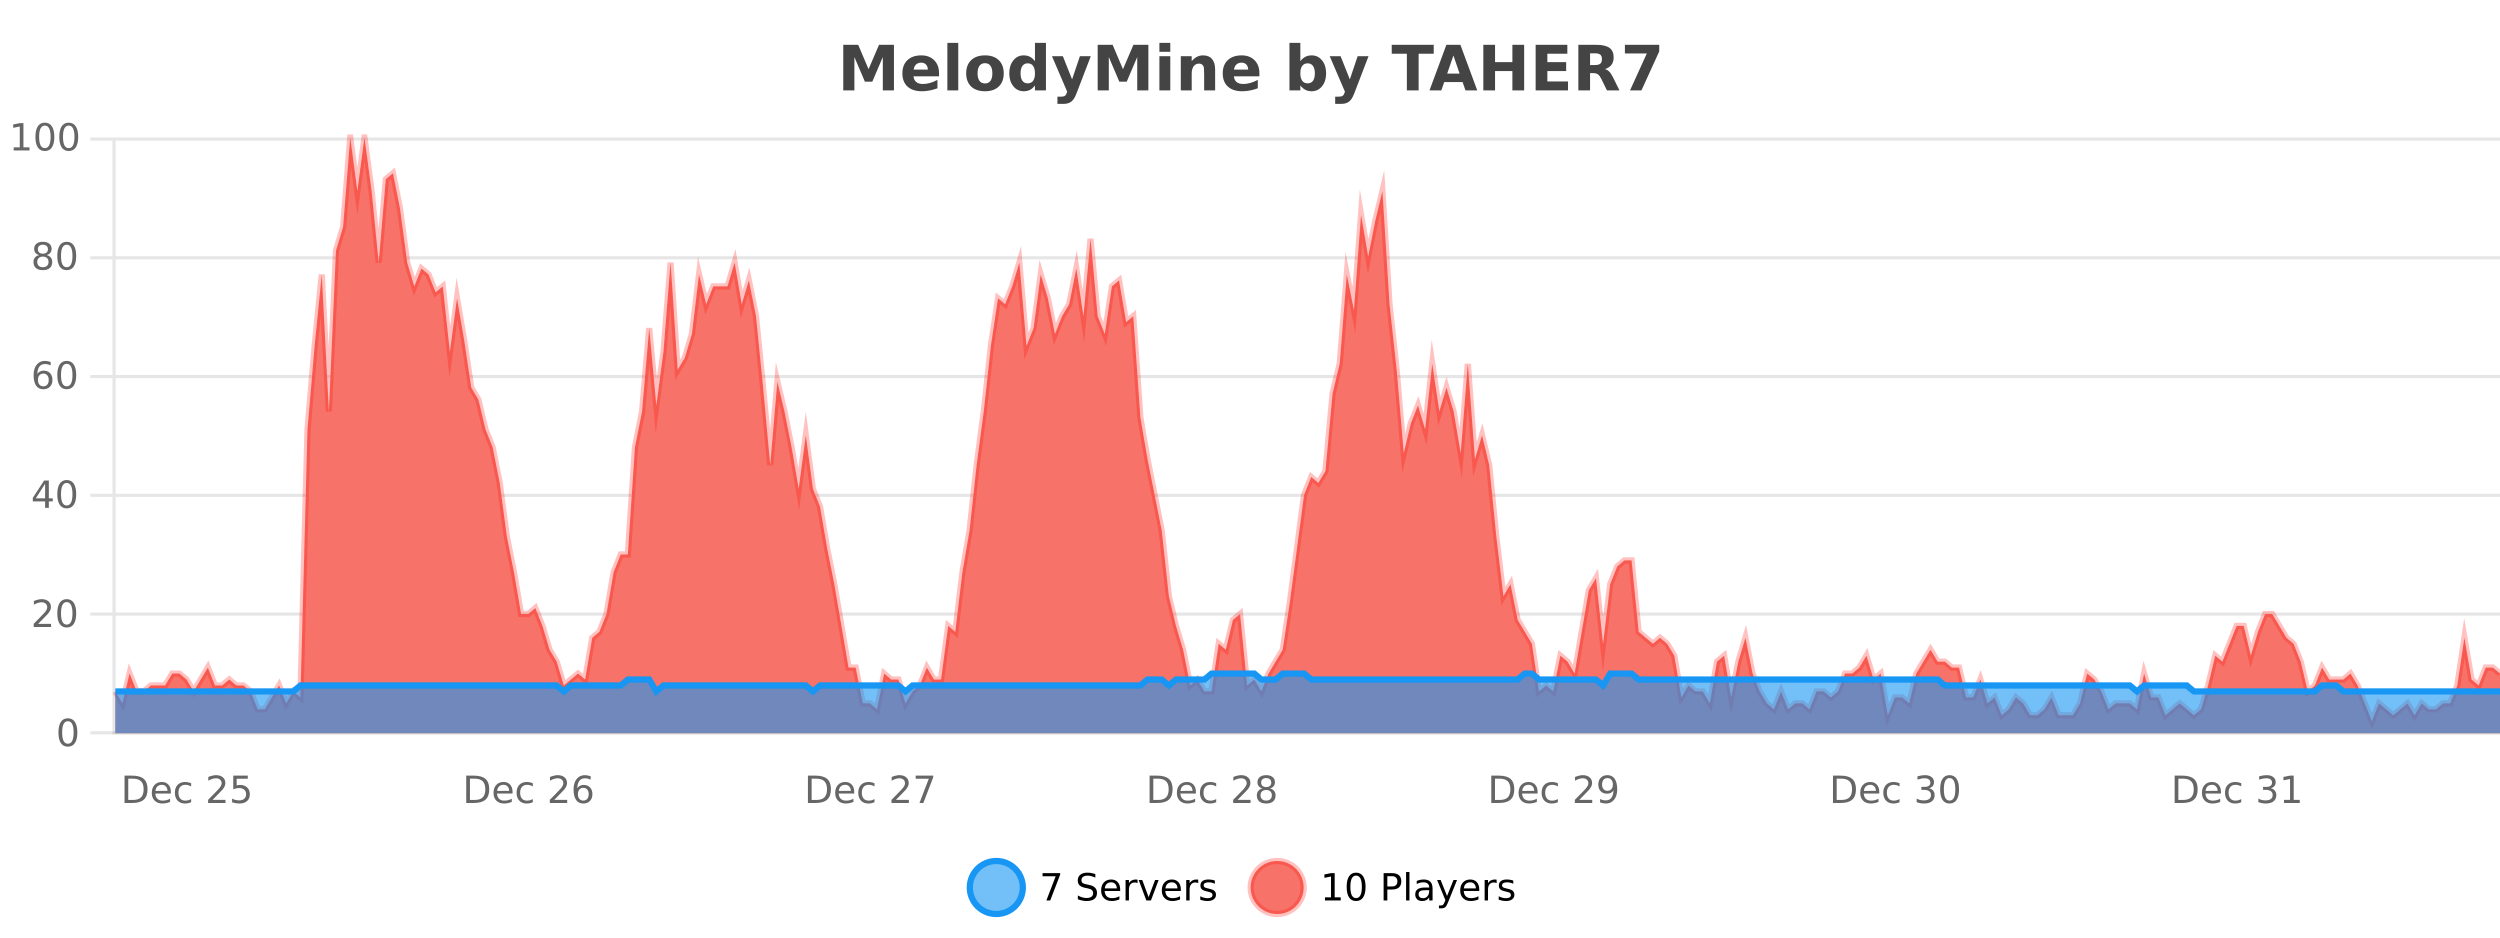
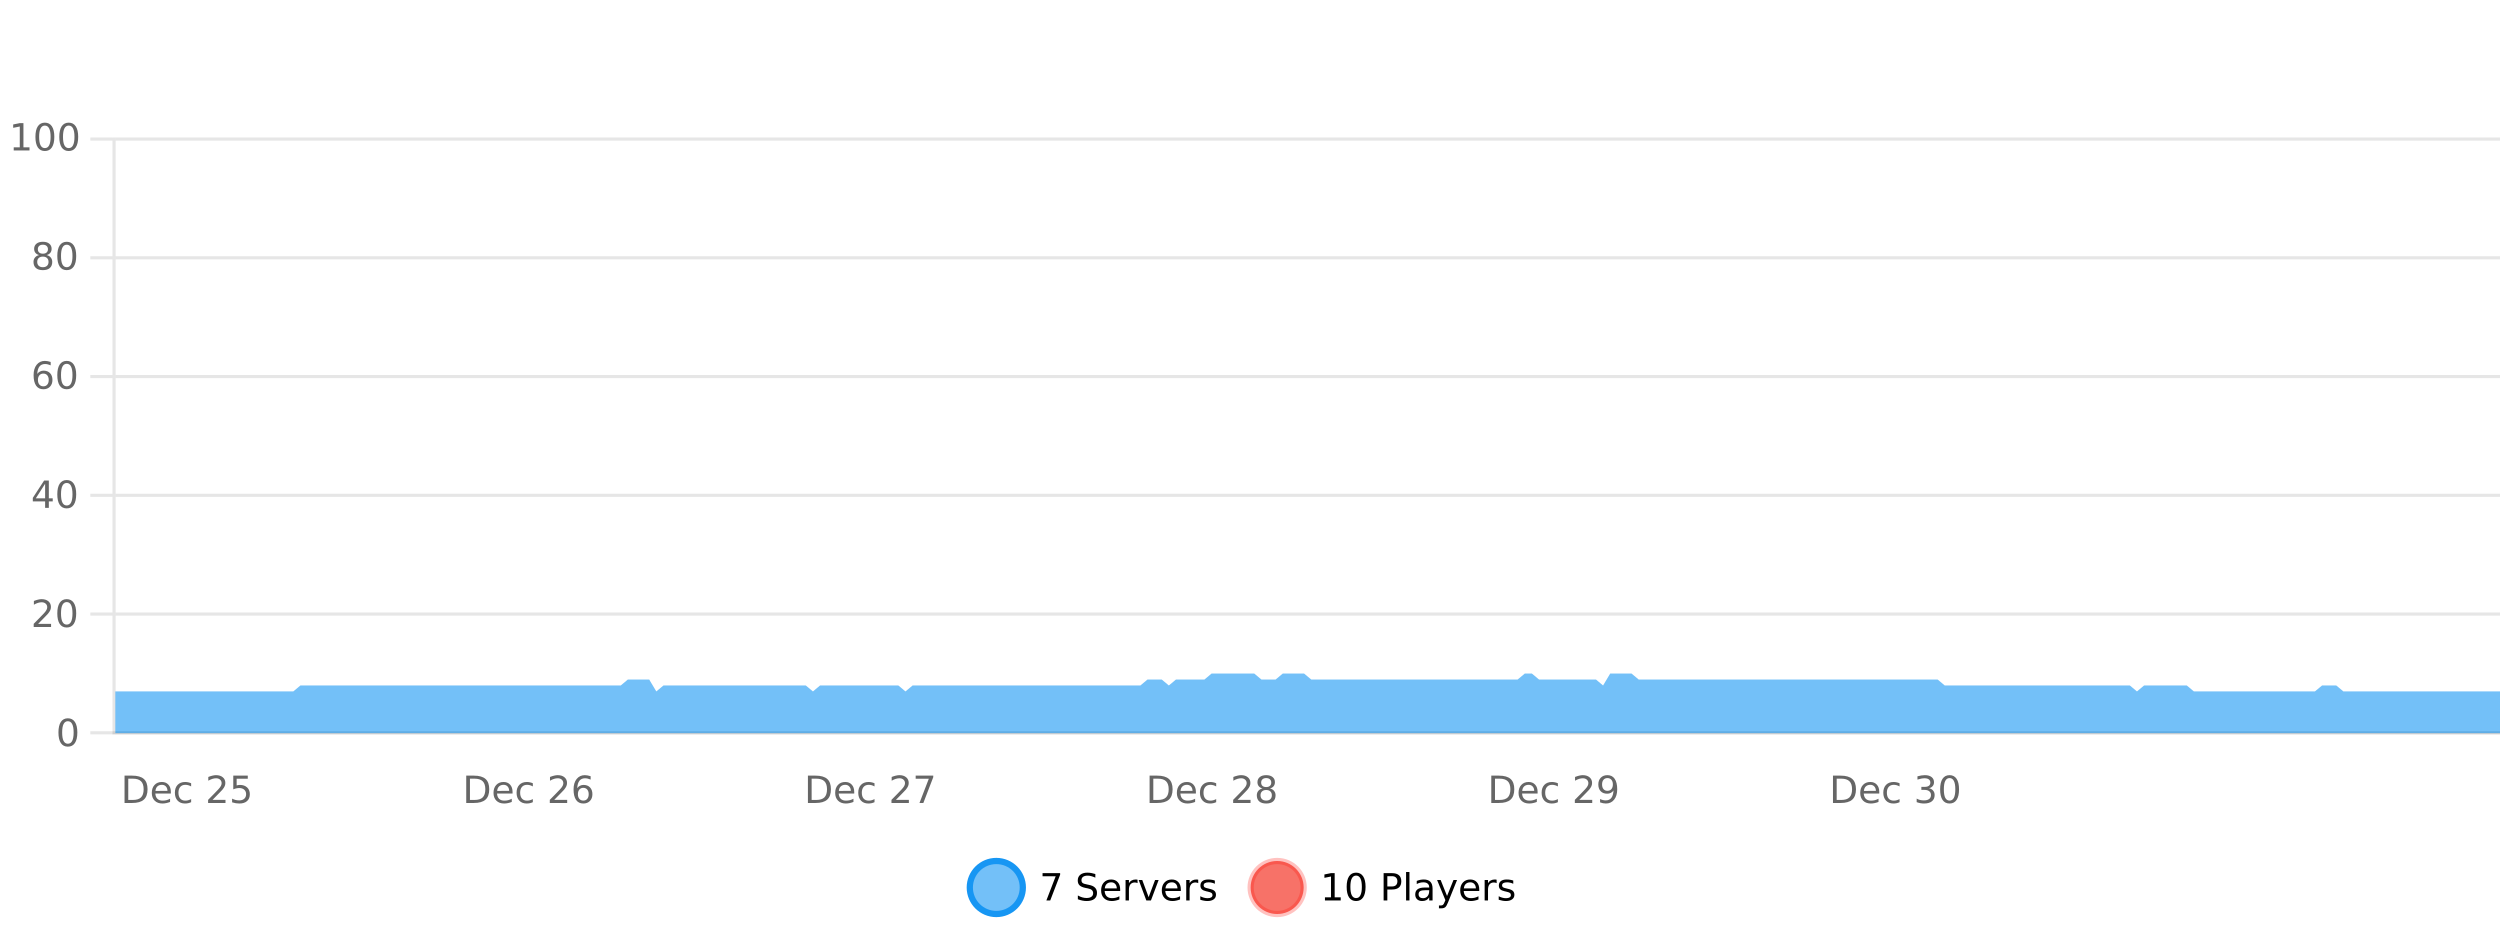
<svg xmlns="http://www.w3.org/2000/svg" width="800pt" height="300pt" viewBox="0 0 800 300" version="1.1">
  <defs>
    <clipPath id="clip1">
      <path d="M 282 263 L 356 263 L 356 300 L 282 300 Z M 282 263 " />
    </clipPath>
    <clipPath id="clip2">
      <path d="M 371 263 L 446 263 L 446 300 L 371 300 Z M 371 263 " />
    </clipPath>
    <clipPath id="clip3">
      <path d="M 36.906 44 L 800 44 L 800 234.602 L 36.906 234.602 Z M 36.906 44 " />
    </clipPath>
    <clipPath id="clip4">
      <path d="M 35.906 43 L 800 43 L 800 235.602 L 35.906 235.602 Z M 35.906 43 " />
    </clipPath>
    <clipPath id="clip5">
      <path d="M 36.906 215 L 800 215 L 800 234.602 L 36.906 234.602 Z M 36.906 215 " />
    </clipPath>
    <clipPath id="clip6">
-       <path d="M 35.906 187 L 800 187 L 800 235.602 L 35.906 235.602 Z M 35.906 187 " />
-     </clipPath>
+       </clipPath>
  </defs>
  <g id="surface4851846">
    <rect x="0" y="0" width="800" height="300" style="fill:rgb(100%,100%,100%);fill-opacity:1;stroke:none;" />
    <path style="fill:none;stroke-width:1;stroke-linecap:butt;stroke-linejoin:miter;stroke:rgb(0%,0%,0%);stroke-opacity:0.098;stroke-miterlimit:10;" d="M 37 234.5 L 800 234.5 " />
    <path style="fill:none;stroke-width:1;stroke-linecap:butt;stroke-linejoin:miter;stroke:rgb(0%,0%,0%);stroke-opacity:0.098;stroke-miterlimit:10;" d="M 28.906 234.5 L 36 234.5 " />
    <path style="fill:none;stroke-width:1;stroke-linecap:butt;stroke-linejoin:miter;stroke:rgb(0%,0%,0%);stroke-opacity:0.098;stroke-miterlimit:10;" d="M 37 196.5 L 800 196.5 " />
    <path style="fill:none;stroke-width:1;stroke-linecap:butt;stroke-linejoin:miter;stroke:rgb(0%,0%,0%);stroke-opacity:0.098;stroke-miterlimit:10;" d="M 28.906 196.5 L 36 196.5 " />
    <path style="fill:none;stroke-width:1;stroke-linecap:butt;stroke-linejoin:miter;stroke:rgb(0%,0%,0%);stroke-opacity:0.098;stroke-miterlimit:10;" d="M 37 158.5 L 800 158.5 " />
    <path style="fill:none;stroke-width:1;stroke-linecap:butt;stroke-linejoin:miter;stroke:rgb(0%,0%,0%);stroke-opacity:0.098;stroke-miterlimit:10;" d="M 28.906 158.5 L 36 158.5 " />
    <path style="fill:none;stroke-width:1;stroke-linecap:butt;stroke-linejoin:miter;stroke:rgb(0%,0%,0%);stroke-opacity:0.098;stroke-miterlimit:10;" d="M 37 120.5 L 800 120.5 " />
    <path style="fill:none;stroke-width:1;stroke-linecap:butt;stroke-linejoin:miter;stroke:rgb(0%,0%,0%);stroke-opacity:0.098;stroke-miterlimit:10;" d="M 28.906 120.5 L 36 120.5 " />
    <path style="fill:none;stroke-width:1;stroke-linecap:butt;stroke-linejoin:miter;stroke:rgb(0%,0%,0%);stroke-opacity:0.098;stroke-miterlimit:10;" d="M 37 82.5 L 800 82.5 " />
    <path style="fill:none;stroke-width:1;stroke-linecap:butt;stroke-linejoin:miter;stroke:rgb(0%,0%,0%);stroke-opacity:0.098;stroke-miterlimit:10;" d="M 28.906 82.5 L 36 82.5 " />
    <path style="fill:none;stroke-width:1;stroke-linecap:butt;stroke-linejoin:miter;stroke:rgb(0%,0%,0%);stroke-opacity:0.098;stroke-miterlimit:10;" d="M 37 44.5 L 800 44.5 " />
    <path style="fill:none;stroke-width:1;stroke-linecap:butt;stroke-linejoin:miter;stroke:rgb(0%,0%,0%);stroke-opacity:0.098;stroke-miterlimit:10;" d="M 28.906 44.5 L 36 44.5 " />
    <path style=" stroke:none;fill-rule:nonzero;fill:rgb(9.02%,58.824%,95.294%);fill-opacity:0.6;" d="M 327.305 284 C 327.305 288.688 323.508 292.484 318.82 292.484 C 314.133 292.484 310.336 288.688 310.336 284 C 310.336 279.312 314.133 275.516 318.82 275.516 C 323.508 275.516 327.305 279.312 327.305 284 Z M 327.305 284 " />
    <g clip-path="url(#clip1)" clip-rule="nonzero">
      <path style="fill:none;stroke-width:2;stroke-linecap:butt;stroke-linejoin:miter;stroke:rgb(9.02%,58.824%,95.294%);stroke-opacity:1;stroke-miterlimit:10;" d="M 327.305 284 C 327.305 288.688 323.508 292.484 318.82 292.484 C 314.133 292.484 310.336 288.688 310.336 284 C 310.336 279.312 314.133 275.516 318.82 275.516 C 323.508 275.516 327.305 279.312 327.305 284 Z M 327.305 284 " />
    </g>
    <path style=" stroke:none;fill-rule:nonzero;fill:rgb(0%,0%,0%);fill-opacity:1;" d="M 333.617 279.406 L 339.242 279.406 L 339.242 279.906 L 336.07 288.156 L 334.836 288.156 L 337.82 280.406 L 333.617 280.406 Z M 350.508 279.688 L 350.508 280.844 C 350.059 280.637 349.633 280.48 349.227 280.375 C 348.828 280.262 348.449 280.203 348.086 280.203 C 347.438 280.203 346.938 280.328 346.586 280.578 C 346.242 280.828 346.07 281.188 346.07 281.656 C 346.07 282.043 346.184 282.336 346.414 282.531 C 346.641 282.73 347.086 282.887 347.742 283 L 348.445 283.156 C 349.328 283.324 349.98 283.621 350.398 284.047 C 350.824 284.465 351.039 285.027 351.039 285.734 C 351.039 286.59 350.75 287.234 350.18 287.672 C 349.617 288.109 348.781 288.328 347.68 288.328 C 347.273 288.328 346.836 288.281 346.367 288.188 C 345.898 288.094 345.414 287.953 344.914 287.766 L 344.914 286.547 C 345.391 286.82 345.859 287.023 346.32 287.156 C 346.789 287.293 347.242 287.359 347.68 287.359 C 348.355 287.359 348.875 287.23 349.242 286.969 C 349.617 286.699 349.805 286.32 349.805 285.828 C 349.805 285.402 349.668 285.07 349.398 284.828 C 349.137 284.578 348.703 284.398 348.102 284.281 L 347.383 284.141 C 346.496 283.965 345.855 283.688 345.461 283.312 C 345.074 282.938 344.883 282.418 344.883 281.75 C 344.883 280.969 345.152 280.359 345.695 279.922 C 346.234 279.477 346.984 279.25 347.945 279.25 C 348.359 279.25 348.777 279.289 349.195 279.359 C 349.621 279.434 350.059 279.543 350.508 279.688 Z M 358.453 284.609 L 358.453 285.125 L 353.484 285.125 C 353.535 285.875 353.758 286.445 354.156 286.828 C 354.562 287.215 355.117 287.406 355.828 287.406 C 356.242 287.406 356.645 287.359 357.031 287.266 C 357.426 287.164 357.816 287.008 358.203 286.797 L 358.203 287.828 C 357.805 287.984 357.406 288.105 357 288.188 C 356.594 288.281 356.18 288.328 355.766 288.328 C 354.723 288.328 353.895 288.027 353.281 287.422 C 352.664 286.809 352.359 285.98 352.359 284.938 C 352.359 283.867 352.648 283.016 353.234 282.391 C 353.816 281.758 354.598 281.438 355.578 281.438 C 356.461 281.438 357.16 281.727 357.672 282.297 C 358.191 282.859 358.453 283.633 358.453 284.609 Z M 357.375 284.281 C 357.363 283.699 357.195 283.23 356.875 282.875 C 356.551 282.523 356.125 282.344 355.594 282.344 C 354.988 282.344 354.504 282.516 354.141 282.859 C 353.785 283.203 353.582 283.684 353.531 284.297 Z M 364.023 282.594 C 363.898 282.531 363.762 282.484 363.617 282.453 C 363.48 282.414 363.324 282.391 363.148 282.391 C 362.543 282.391 362.074 282.59 361.742 282.984 C 361.418 283.383 361.258 283.953 361.258 284.703 L 361.258 288.156 L 360.18 288.156 L 360.18 281.594 L 361.258 281.594 L 361.258 282.609 C 361.484 282.215 361.781 281.922 362.148 281.734 C 362.512 281.539 362.953 281.438 363.477 281.438 C 363.547 281.438 363.625 281.445 363.711 281.453 C 363.805 281.465 363.902 281.48 364.008 281.5 Z M 364.375 281.594 L 365.516 281.594 L 367.562 287.094 L 369.625 281.594 L 370.766 281.594 L 368.297 288.156 L 366.828 288.156 Z M 377.867 284.609 L 377.867 285.125 L 372.898 285.125 C 372.949 285.875 373.172 286.445 373.57 286.828 C 373.977 287.215 374.531 287.406 375.242 287.406 C 375.656 287.406 376.059 287.359 376.445 287.266 C 376.84 287.164 377.23 287.008 377.617 286.797 L 377.617 287.828 C 377.219 287.984 376.82 288.105 376.414 288.188 C 376.008 288.281 375.594 288.328 375.18 288.328 C 374.137 288.328 373.309 288.027 372.695 287.422 C 372.078 286.809 371.773 285.98 371.773 284.938 C 371.773 283.867 372.062 283.016 372.648 282.391 C 373.23 281.758 374.012 281.438 374.992 281.438 C 375.875 281.438 376.574 281.727 377.086 282.297 C 377.605 282.859 377.867 283.633 377.867 284.609 Z M 376.789 284.281 C 376.777 283.699 376.609 283.23 376.289 282.875 C 375.965 282.523 375.539 282.344 375.008 282.344 C 374.402 282.344 373.918 282.516 373.555 282.859 C 373.199 283.203 372.996 283.684 372.945 284.297 Z M 383.438 282.594 C 383.312 282.531 383.176 282.484 383.031 282.453 C 382.895 282.414 382.738 282.391 382.562 282.391 C 381.957 282.391 381.488 282.59 381.156 282.984 C 380.832 283.383 380.672 283.953 380.672 284.703 L 380.672 288.156 L 379.594 288.156 L 379.594 281.594 L 380.672 281.594 L 380.672 282.609 C 380.898 282.215 381.195 281.922 381.562 281.734 C 381.926 281.539 382.367 281.438 382.891 281.438 C 382.961 281.438 383.039 281.445 383.125 281.453 C 383.219 281.465 383.316 281.48 383.422 281.5 Z M 388.75 281.781 L 388.75 282.812 C 388.445 282.656 388.129 282.543 387.797 282.469 C 387.473 282.387 387.133 282.344 386.781 282.344 C 386.25 282.344 385.848 282.43 385.578 282.594 C 385.305 282.75 385.172 282.996 385.172 283.328 C 385.172 283.578 385.266 283.777 385.453 283.922 C 385.648 284.059 386.039 284.188 386.625 284.312 L 386.984 284.406 C 387.754 284.562 388.301 284.793 388.625 285.094 C 388.945 285.398 389.109 285.812 389.109 286.344 C 389.109 286.961 388.863 287.445 388.375 287.797 C 387.895 288.152 387.234 288.328 386.391 288.328 C 386.035 288.328 385.664 288.289 385.281 288.219 C 384.906 288.156 384.508 288.059 384.094 287.922 L 384.094 286.797 C 384.488 287.008 384.879 287.164 385.266 287.266 C 385.648 287.371 386.035 287.422 386.422 287.422 C 386.922 287.422 387.305 287.34 387.578 287.172 C 387.859 286.996 388 286.746 388 286.422 C 388 286.133 387.898 285.906 387.703 285.75 C 387.504 285.594 387.07 285.445 386.406 285.297 L 386.031 285.219 C 385.363 285.074 384.879 284.855 384.578 284.562 C 384.285 284.273 384.141 283.875 384.141 283.375 C 384.141 282.75 384.359 282.273 384.797 281.938 C 385.234 281.605 385.852 281.438 386.656 281.438 C 387.051 281.438 387.426 281.469 387.781 281.531 C 388.133 281.586 388.457 281.668 388.75 281.781 Z M 328.82 277.016 " />
    <path style=" stroke:none;fill-rule:nonzero;fill:rgb(96.863%,44.706%,40.784%);fill-opacity:1;" d="M 417.172 284 C 417.172 288.688 413.375 292.484 408.688 292.484 C 404 292.484 400.203 288.688 400.203 284 C 400.203 279.312 404 275.516 408.688 275.516 C 413.375 275.516 417.172 279.312 417.172 284 Z M 417.172 284 " />
    <g clip-path="url(#clip2)" clip-rule="nonzero">
      <path style="fill:none;stroke-width:2;stroke-linecap:butt;stroke-linejoin:miter;stroke:rgb(100%,4.706%,0%);stroke-opacity:0.247;stroke-miterlimit:10;" d="M 417.172 284 C 417.172 288.688 413.375 292.484 408.688 292.484 C 404 292.484 400.203 288.688 400.203 284 C 400.203 279.312 404 275.516 408.688 275.516 C 413.375 275.516 417.172 279.312 417.172 284 Z M 417.172 284 " />
    </g>
    <path style=" stroke:none;fill-rule:nonzero;fill:rgb(0%,0%,0%);fill-opacity:1;" d="M 423.984 287.156 L 425.922 287.156 L 425.922 280.484 L 423.812 280.906 L 423.812 279.828 L 425.906 279.406 L 427.094 279.406 L 427.094 287.156 L 429.031 287.156 L 429.031 288.156 L 423.984 288.156 Z M 433.949 280.188 C 433.344 280.188 432.887 280.492 432.574 281.094 C 432.27 281.688 432.121 282.59 432.121 283.797 C 432.121 284.996 432.27 285.898 432.574 286.5 C 432.887 287.094 433.344 287.391 433.949 287.391 C 434.562 287.391 435.02 287.094 435.324 286.5 C 435.637 285.898 435.793 284.996 435.793 283.797 C 435.793 282.59 435.637 281.688 435.324 281.094 C 435.02 280.492 434.562 280.188 433.949 280.188 Z M 433.949 279.25 C 434.926 279.25 435.676 279.641 436.199 280.422 C 436.719 281.195 436.98 282.32 436.98 283.797 C 436.98 285.266 436.719 286.391 436.199 287.172 C 435.676 287.945 434.926 288.328 433.949 288.328 C 432.969 288.328 432.219 287.945 431.699 287.172 C 431.188 286.391 430.934 285.266 430.934 283.797 C 430.934 282.32 431.188 281.195 431.699 280.422 C 432.219 279.641 432.969 279.25 433.949 279.25 Z M 443.945 280.375 L 443.945 283.672 L 445.43 283.672 C 445.98 283.672 446.406 283.531 446.711 283.25 C 447.012 282.961 447.164 282.547 447.164 282.016 C 447.164 281.496 447.012 281.094 446.711 280.812 C 446.406 280.523 445.98 280.375 445.43 280.375 Z M 442.758 279.406 L 445.43 279.406 C 446.418 279.406 447.164 279.633 447.664 280.078 C 448.164 280.516 448.414 281.164 448.414 282.016 C 448.414 282.883 448.164 283.539 447.664 283.984 C 447.164 284.422 446.418 284.641 445.43 284.641 L 443.945 284.641 L 443.945 288.156 L 442.758 288.156 Z M 449.945 279.031 L 451.023 279.031 L 451.023 288.156 L 449.945 288.156 Z M 456.266 284.859 C 455.398 284.859 454.797 284.961 454.453 285.156 C 454.117 285.355 453.953 285.695 453.953 286.172 C 453.953 286.559 454.078 286.867 454.328 287.094 C 454.586 287.312 454.93 287.422 455.359 287.422 C 455.961 287.422 456.441 287.215 456.797 286.797 C 457.16 286.371 457.344 285.805 457.344 285.094 L 457.344 284.859 Z M 458.422 284.406 L 458.422 288.156 L 457.344 288.156 L 457.344 287.156 C 457.094 287.555 456.785 287.852 456.422 288.047 C 456.055 288.234 455.609 288.328 455.078 288.328 C 454.398 288.328 453.863 288.141 453.469 287.766 C 453.07 287.383 452.875 286.875 452.875 286.25 C 452.875 285.512 453.117 284.953 453.609 284.578 C 454.109 284.203 454.848 284.016 455.828 284.016 L 457.344 284.016 L 457.344 283.906 C 457.344 283.406 457.176 283.023 456.844 282.75 C 456.52 282.48 456.066 282.344 455.484 282.344 C 455.109 282.344 454.738 282.391 454.375 282.484 C 454.02 282.578 453.68 282.715 453.359 282.891 L 453.359 281.891 C 453.754 281.734 454.133 281.621 454.5 281.547 C 454.875 281.477 455.238 281.438 455.594 281.438 C 456.539 281.438 457.25 281.684 457.719 282.172 C 458.188 282.664 458.422 283.406 458.422 284.406 Z M 463.367 288.766 C 463.062 289.547 462.766 290.055 462.477 290.297 C 462.184 290.535 461.797 290.656 461.32 290.656 L 460.461 290.656 L 460.461 289.75 L 461.086 289.75 C 461.387 289.75 461.617 289.676 461.773 289.531 C 461.938 289.395 462.121 289.066 462.32 288.547 L 462.523 288.047 L 459.867 281.594 L 461.008 281.594 L 463.055 286.719 L 465.117 281.594 L 466.258 281.594 Z M 473.359 284.609 L 473.359 285.125 L 468.391 285.125 C 468.441 285.875 468.664 286.445 469.062 286.828 C 469.469 287.215 470.023 287.406 470.734 287.406 C 471.148 287.406 471.551 287.359 471.938 287.266 C 472.332 287.164 472.723 287.008 473.109 286.797 L 473.109 287.828 C 472.711 287.984 472.312 288.105 471.906 288.188 C 471.5 288.281 471.086 288.328 470.672 288.328 C 469.629 288.328 468.801 288.027 468.188 287.422 C 467.57 286.809 467.266 285.98 467.266 284.938 C 467.266 283.867 467.555 283.016 468.141 282.391 C 468.723 281.758 469.504 281.438 470.484 281.438 C 471.367 281.438 472.066 281.727 472.578 282.297 C 473.098 282.859 473.359 283.633 473.359 284.609 Z M 472.281 284.281 C 472.27 283.699 472.102 283.23 471.781 282.875 C 471.457 282.523 471.031 282.344 470.5 282.344 C 469.895 282.344 469.41 282.516 469.047 282.859 C 468.691 283.203 468.488 283.684 468.438 284.297 Z M 478.93 282.594 C 478.805 282.531 478.668 282.484 478.523 282.453 C 478.387 282.414 478.23 282.391 478.055 282.391 C 477.449 282.391 476.98 282.59 476.648 282.984 C 476.324 283.383 476.164 283.953 476.164 284.703 L 476.164 288.156 L 475.086 288.156 L 475.086 281.594 L 476.164 281.594 L 476.164 282.609 C 476.391 282.215 476.688 281.922 477.055 281.734 C 477.418 281.539 477.859 281.438 478.383 281.438 C 478.453 281.438 478.531 281.445 478.617 281.453 C 478.711 281.465 478.809 281.48 478.914 281.5 Z M 484.242 281.781 L 484.242 282.812 C 483.938 282.656 483.621 282.543 483.289 282.469 C 482.965 282.387 482.625 282.344 482.273 282.344 C 481.742 282.344 481.34 282.43 481.07 282.594 C 480.797 282.75 480.664 282.996 480.664 283.328 C 480.664 283.578 480.758 283.777 480.945 283.922 C 481.141 284.059 481.531 284.188 482.117 284.312 L 482.477 284.406 C 483.246 284.562 483.793 284.793 484.117 285.094 C 484.438 285.398 484.602 285.812 484.602 286.344 C 484.602 286.961 484.355 287.445 483.867 287.797 C 483.387 288.152 482.727 288.328 481.883 288.328 C 481.527 288.328 481.156 288.289 480.773 288.219 C 480.398 288.156 480 288.059 479.586 287.922 L 479.586 286.797 C 479.98 287.008 480.371 287.164 480.758 287.266 C 481.141 287.371 481.527 287.422 481.914 287.422 C 482.414 287.422 482.797 287.34 483.07 287.172 C 483.352 286.996 483.492 286.746 483.492 286.422 C 483.492 286.133 483.391 285.906 483.195 285.75 C 482.996 285.594 482.562 285.445 481.898 285.297 L 481.523 285.219 C 480.855 285.074 480.371 284.855 480.07 284.562 C 479.777 284.273 479.633 283.875 479.633 283.375 C 479.633 282.75 479.852 282.273 480.289 281.938 C 480.727 281.605 481.344 281.438 482.148 281.438 C 482.543 281.438 482.918 281.469 483.273 281.531 C 483.625 281.586 483.949 281.668 484.242 281.781 Z M 418.688 277.016 " />
-     <path style=" stroke:none;fill-rule:nonzero;fill:rgb(26.667%,26.667%,26.667%);fill-opacity:1;" d="M 269.844 14.344 L 274.625 14.344 L 277.938 22.141 L 281.281 14.344 L 286.062 14.344 L 286.062 28.922 L 282.5 28.922 L 282.5 18.25 L 279.141 26.125 L 276.766 26.125 L 273.406 18.25 L 273.406 28.922 L 269.844 28.922 Z M 300.496 23.422 L 300.496 24.422 L 292.324 24.422 C 292.406 25.246 292.703 25.859 293.215 26.266 C 293.723 26.672 294.434 26.875 295.34 26.875 C 296.078 26.875 296.832 26.766 297.605 26.547 C 298.375 26.328 299.168 26 299.98 25.562 L 299.98 28.25 C 299.156 28.562 298.328 28.797 297.496 28.953 C 296.672 29.117 295.848 29.203 295.027 29.203 C 293.047 29.203 291.504 28.703 290.402 27.703 C 289.309 26.695 288.762 25.281 288.762 23.469 C 288.762 21.68 289.297 20.273 290.371 19.25 C 291.453 18.23 292.938 17.719 294.824 17.719 C 296.543 17.719 297.918 18.242 298.949 19.281 C 299.98 20.312 300.496 21.695 300.496 23.422 Z M 296.902 22.266 C 296.902 21.602 296.707 21.062 296.324 20.656 C 295.938 20.25 295.434 20.047 294.809 20.047 C 294.129 20.047 293.578 20.242 293.152 20.625 C 292.734 21 292.473 21.547 292.371 22.266 Z M 303.156 13.719 L 306.641 13.719 L 306.641 28.922 L 303.156 28.922 Z M 315.211 20.219 C 314.43 20.219 313.836 20.5 313.43 21.062 C 313.023 21.617 312.82 22.418 312.82 23.469 C 312.82 24.512 313.023 25.312 313.43 25.875 C 313.836 26.43 314.43 26.703 315.211 26.703 C 315.969 26.703 316.547 26.43 316.945 25.875 C 317.352 25.312 317.555 24.512 317.555 23.469 C 317.555 22.418 317.352 21.617 316.945 21.062 C 316.547 20.5 315.969 20.219 315.211 20.219 Z M 315.211 17.719 C 317.086 17.719 318.547 18.23 319.602 19.25 C 320.664 20.262 321.195 21.668 321.195 23.469 C 321.195 25.262 320.664 26.668 319.602 27.688 C 318.547 28.699 317.086 29.203 315.211 29.203 C 313.312 29.203 311.836 28.699 310.773 27.688 C 309.711 26.668 309.18 25.262 309.18 23.469 C 309.18 21.668 309.711 20.262 310.773 19.25 C 311.836 18.23 313.312 17.719 315.211 17.719 Z M 331.188 19.578 L 331.188 13.719 L 334.703 13.719 L 334.703 28.922 L 331.188 28.922 L 331.188 27.344 C 330.707 27.992 330.176 28.465 329.594 28.766 C 329.008 29.055 328.336 29.203 327.578 29.203 C 326.234 29.203 325.129 28.668 324.266 27.594 C 323.398 26.523 322.969 25.148 322.969 23.469 C 322.969 21.781 323.398 20.402 324.266 19.328 C 325.129 18.258 326.234 17.719 327.578 17.719 C 328.336 17.719 329.008 17.871 329.594 18.172 C 330.176 18.477 330.707 18.945 331.188 19.578 Z M 328.875 26.672 C 329.625 26.672 330.195 26.402 330.594 25.859 C 330.988 25.309 331.188 24.512 331.188 23.469 C 331.188 22.43 330.988 21.637 330.594 21.094 C 330.195 20.543 329.625 20.266 328.875 20.266 C 328.133 20.266 327.566 20.543 327.172 21.094 C 326.773 21.637 326.578 22.43 326.578 23.469 C 326.578 24.512 326.773 25.309 327.172 25.859 C 327.566 26.402 328.133 26.672 328.875 26.672 Z M 336.629 17.984 L 340.113 17.984 L 343.066 25.406 L 345.566 17.984 L 349.051 17.984 L 344.457 29.953 C 343.996 31.172 343.457 32.02 342.832 32.5 C 342.215 32.988 341.41 33.234 340.41 33.234 L 338.379 33.234 L 338.379 30.938 L 339.473 30.938 C 340.066 30.938 340.496 30.844 340.77 30.656 C 341.039 30.469 341.246 30.129 341.395 29.641 L 341.504 29.344 Z M 351.258 14.344 L 356.039 14.344 L 359.352 22.141 L 362.695 14.344 L 367.477 14.344 L 367.477 28.922 L 363.914 28.922 L 363.914 18.25 L 360.555 26.125 L 358.18 26.125 L 354.82 18.25 L 354.82 28.922 L 351.258 28.922 Z M 371.008 17.984 L 374.492 17.984 L 374.492 28.922 L 371.008 28.922 Z M 371.008 13.719 L 374.492 13.719 L 374.492 16.578 L 371.008 16.578 Z M 388.844 22.266 L 388.844 28.922 L 385.328 28.922 L 385.328 23.828 C 385.328 22.883 385.305 22.23 385.266 21.875 C 385.223 21.512 385.148 21.246 385.047 21.078 C 384.91 20.852 384.723 20.672 384.484 20.547 C 384.254 20.422 383.988 20.359 383.688 20.359 C 382.957 20.359 382.383 20.641 381.969 21.203 C 381.551 21.766 381.344 22.547 381.344 23.547 L 381.344 28.922 L 377.859 28.922 L 377.859 17.984 L 381.344 17.984 L 381.344 19.578 C 381.875 18.945 382.438 18.477 383.031 18.172 C 383.625 17.871 384.273 17.719 384.984 17.719 C 386.254 17.719 387.211 18.109 387.859 18.891 C 388.516 19.664 388.844 20.789 388.844 22.266 Z M 403.008 23.422 L 403.008 24.422 L 394.836 24.422 C 394.918 25.246 395.215 25.859 395.727 26.266 C 396.234 26.672 396.945 26.875 397.852 26.875 C 398.59 26.875 399.344 26.766 400.117 26.547 C 400.887 26.328 401.68 26 402.492 25.562 L 402.492 28.25 C 401.668 28.562 400.84 28.797 400.008 28.953 C 399.184 29.117 398.359 29.203 397.539 29.203 C 395.559 29.203 394.016 28.703 392.914 27.703 C 391.82 26.695 391.273 25.281 391.273 23.469 C 391.273 21.68 391.809 20.273 392.883 19.25 C 393.965 18.23 395.449 17.719 397.336 17.719 C 399.055 17.719 400.43 18.242 401.461 19.281 C 402.492 20.312 403.008 21.695 403.008 23.422 Z M 399.414 22.266 C 399.414 21.602 399.219 21.062 398.836 20.656 C 398.449 20.25 397.945 20.047 397.32 20.047 C 396.641 20.047 396.09 20.242 395.664 20.625 C 395.246 21 394.984 21.547 394.883 22.266 Z M 418.438 26.672 C 419.188 26.672 419.758 26.402 420.156 25.859 C 420.551 25.309 420.75 24.512 420.75 23.469 C 420.75 22.43 420.551 21.637 420.156 21.094 C 419.758 20.543 419.188 20.266 418.438 20.266 C 417.688 20.266 417.109 20.543 416.703 21.094 C 416.305 21.637 416.109 22.43 416.109 23.469 C 416.109 24.5 416.305 25.293 416.703 25.844 C 417.109 26.398 417.688 26.672 418.438 26.672 Z M 416.109 19.578 C 416.598 18.945 417.133 18.477 417.719 18.172 C 418.301 17.871 418.973 17.719 419.734 17.719 C 421.086 17.719 422.195 18.258 423.062 19.328 C 423.926 20.402 424.359 21.781 424.359 23.469 C 424.359 25.148 423.926 26.523 423.062 27.594 C 422.195 28.668 421.086 29.203 419.734 29.203 C 418.973 29.203 418.301 29.051 417.719 28.75 C 417.133 28.449 416.598 27.98 416.109 27.344 L 416.109 28.922 L 412.625 28.922 L 412.625 13.719 L 416.109 13.719 Z M 425.508 17.984 L 428.992 17.984 L 431.945 25.406 L 434.445 17.984 L 437.93 17.984 L 433.336 29.953 C 432.875 31.172 432.336 32.02 431.711 32.5 C 431.094 32.988 430.289 33.234 429.289 33.234 L 427.258 33.234 L 427.258 30.938 L 428.352 30.938 C 428.945 30.938 429.375 30.844 429.648 30.656 C 429.918 30.469 430.125 30.129 430.273 29.641 L 430.383 29.344 Z M 445.352 14.344 L 458.789 14.344 L 458.789 17.188 L 453.961 17.188 L 453.961 28.922 L 450.195 28.922 L 450.195 17.188 L 445.352 17.188 Z M 468.031 26.266 L 462.156 26.266 L 461.219 28.922 L 457.438 28.922 L 462.844 14.344 L 467.328 14.344 L 472.719 28.922 L 468.953 28.922 Z M 463.094 23.562 L 467.078 23.562 L 465.094 17.766 Z M 474.668 14.344 L 478.418 14.344 L 478.418 19.891 L 483.965 19.891 L 483.965 14.344 L 487.73 14.344 L 487.73 28.922 L 483.965 28.922 L 483.965 22.734 L 478.418 22.734 L 478.418 28.922 L 474.668 28.922 Z M 491.406 14.344 L 501.547 14.344 L 501.547 17.188 L 495.156 17.188 L 495.156 19.891 L 501.172 19.891 L 501.172 22.734 L 495.156 22.734 L 495.156 26.078 L 501.766 26.078 L 501.766 28.922 L 491.406 28.922 Z M 510.398 20.812 C 511.188 20.812 511.758 20.668 512.102 20.375 C 512.445 20.074 512.617 19.59 512.617 18.922 C 512.617 18.258 512.445 17.781 512.102 17.5 C 511.758 17.211 511.188 17.062 510.398 17.062 L 508.82 17.062 L 508.82 20.812 Z M 508.82 23.406 L 508.82 28.922 L 505.07 28.922 L 505.07 14.344 L 510.805 14.344 C 512.719 14.344 514.125 14.668 515.023 15.312 C 515.918 15.961 516.367 16.977 516.367 18.359 C 516.367 19.328 516.133 20.125 515.664 20.75 C 515.203 21.367 514.508 21.82 513.57 22.109 C 514.078 22.227 514.539 22.492 514.945 22.906 C 515.352 23.312 515.762 23.938 516.18 24.781 L 518.227 28.922 L 514.227 28.922 L 512.445 25.297 C 512.09 24.57 511.727 24.074 511.352 23.812 C 510.984 23.543 510.496 23.406 509.883 23.406 Z M 519.969 14.344 L 530.953 14.344 L 530.953 16.453 L 525.266 28.922 L 521.609 28.922 L 526.984 17.109 L 519.969 17.109 Z M 268 10.359 " />
    <path style="fill:none;stroke-width:1;stroke-linecap:butt;stroke-linejoin:miter;stroke:rgb(0%,0%,0%);stroke-opacity:0.098;stroke-miterlimit:10;" d="M 36 234.5 L 801 234.5 " />
    <path style=" stroke:none;fill-rule:nonzero;fill:rgb(40%,40%,40%);fill-opacity:1;" d="M 41.043 249.172 L 41.043 255.984 L 42.48 255.984 C 43.688 255.984 44.566 255.715 45.121 255.172 C 45.684 254.621 45.965 253.75 45.965 252.562 C 45.965 251.398 45.684 250.543 45.121 250 C 44.566 249.449 43.688 249.172 42.48 249.172 Z M 39.855 248.203 L 42.293 248.203 C 43.988 248.203 45.234 248.559 46.027 249.266 C 46.816 249.965 47.215 251.062 47.215 252.562 C 47.215 254.074 46.812 255.184 46.012 255.891 C 45.219 256.602 43.98 256.953 42.293 256.953 L 39.855 256.953 Z M 54.672 253.406 L 54.672 253.922 L 49.703 253.922 C 49.754 254.672 49.977 255.242 50.375 255.625 C 50.781 256.012 51.336 256.203 52.047 256.203 C 52.461 256.203 52.863 256.156 53.25 256.062 C 53.645 255.961 54.035 255.805 54.422 255.594 L 54.422 256.625 C 54.023 256.781 53.625 256.902 53.219 256.984 C 52.812 257.078 52.398 257.125 51.984 257.125 C 50.941 257.125 50.113 256.824 49.5 256.219 C 48.883 255.605 48.578 254.777 48.578 253.734 C 48.578 252.664 48.867 251.812 49.453 251.188 C 50.035 250.555 50.816 250.234 51.797 250.234 C 52.68 250.234 53.379 250.523 53.891 251.094 C 54.41 251.656 54.672 252.43 54.672 253.406 Z M 53.594 253.078 C 53.582 252.496 53.414 252.027 53.094 251.672 C 52.77 251.32 52.344 251.141 51.812 251.141 C 51.207 251.141 50.723 251.312 50.359 251.656 C 50.004 252 49.801 252.48 49.75 253.094 Z M 61.164 250.641 L 61.164 251.656 C 60.852 251.48 60.543 251.352 60.242 251.266 C 59.938 251.184 59.633 251.141 59.32 251.141 C 58.609 251.141 58.062 251.367 57.68 251.812 C 57.293 252.25 57.102 252.871 57.102 253.672 C 57.102 254.477 57.293 255.102 57.68 255.547 C 58.062 255.984 58.609 256.203 59.32 256.203 C 59.633 256.203 59.938 256.164 60.242 256.078 C 60.543 255.996 60.852 255.871 61.164 255.703 L 61.164 256.703 C 60.859 256.84 60.547 256.945 60.227 257.016 C 59.902 257.086 59.559 257.125 59.195 257.125 C 58.203 257.125 57.418 256.82 56.836 256.203 C 56.25 255.578 55.961 254.734 55.961 253.672 C 55.961 252.609 56.25 251.773 56.836 251.156 C 57.43 250.543 58.242 250.234 59.273 250.234 C 59.594 250.234 59.914 250.273 60.227 250.344 C 60.547 250.406 60.859 250.508 61.164 250.641 Z M 68.016 255.953 L 72.156 255.953 L 72.156 256.953 L 66.594 256.953 L 66.594 255.953 C 67.039 255.496 67.648 254.875 68.422 254.094 C 69.203 253.305 69.691 252.793 69.891 252.562 C 70.273 252.148 70.539 251.793 70.688 251.5 C 70.844 251.199 70.922 250.906 70.922 250.625 C 70.922 250.156 70.754 249.777 70.422 249.484 C 70.098 249.195 69.676 249.047 69.156 249.047 C 68.781 249.047 68.383 249.109 67.969 249.234 C 67.562 249.359 67.125 249.559 66.656 249.828 L 66.656 248.625 C 67.133 248.438 67.578 248.297 67.984 248.203 C 68.398 248.102 68.781 248.047 69.125 248.047 C 70.031 248.047 70.754 248.277 71.297 248.734 C 71.836 249.184 72.109 249.789 72.109 250.547 C 72.109 250.902 72.039 251.242 71.906 251.562 C 71.77 251.887 71.523 252.266 71.172 252.703 C 71.066 252.82 70.754 253.148 70.234 253.688 C 69.711 254.23 68.973 254.984 68.016 255.953 Z M 74.648 248.203 L 79.289 248.203 L 79.289 249.203 L 75.727 249.203 L 75.727 251.344 C 75.902 251.281 76.074 251.242 76.242 251.219 C 76.418 251.188 76.59 251.172 76.758 251.172 C 77.734 251.172 78.512 251.445 79.086 251.984 C 79.656 252.516 79.945 253.234 79.945 254.141 C 79.945 255.09 79.648 255.824 79.055 256.344 C 78.469 256.867 77.648 257.125 76.586 257.125 C 76.211 257.125 75.828 257.094 75.445 257.031 C 75.07 256.969 74.68 256.875 74.273 256.75 L 74.273 255.562 C 74.625 255.75 74.992 255.891 75.367 255.984 C 75.742 256.078 76.137 256.125 76.555 256.125 C 77.23 256.125 77.766 255.949 78.164 255.594 C 78.559 255.242 78.758 254.758 78.758 254.141 C 78.758 253.539 78.559 253.059 78.164 252.703 C 77.766 252.352 77.23 252.172 76.555 252.172 C 76.242 252.172 75.922 252.211 75.602 252.281 C 75.289 252.344 74.969 252.449 74.648 252.594 Z M 38.684 245.816 " />
    <path style=" stroke:none;fill-rule:nonzero;fill:rgb(40%,40%,40%);fill-opacity:1;" d="M 150.383 249.172 L 150.383 255.984 L 151.82 255.984 C 153.027 255.984 153.906 255.715 154.461 255.172 C 155.023 254.621 155.305 253.75 155.305 252.562 C 155.305 251.398 155.023 250.543 154.461 250 C 153.906 249.449 153.027 249.172 151.82 249.172 Z M 149.195 248.203 L 151.633 248.203 C 153.328 248.203 154.574 248.559 155.367 249.266 C 156.156 249.965 156.555 251.062 156.555 252.562 C 156.555 254.074 156.152 255.184 155.352 255.891 C 154.559 256.602 153.32 256.953 151.633 256.953 L 149.195 256.953 Z M 164.016 253.406 L 164.016 253.922 L 159.047 253.922 C 159.098 254.672 159.32 255.242 159.719 255.625 C 160.125 256.012 160.68 256.203 161.391 256.203 C 161.805 256.203 162.207 256.156 162.594 256.062 C 162.988 255.961 163.379 255.805 163.766 255.594 L 163.766 256.625 C 163.367 256.781 162.969 256.902 162.562 256.984 C 162.156 257.078 161.742 257.125 161.328 257.125 C 160.285 257.125 159.457 256.824 158.844 256.219 C 158.227 255.605 157.922 254.777 157.922 253.734 C 157.922 252.664 158.211 251.812 158.797 251.188 C 159.379 250.555 160.16 250.234 161.141 250.234 C 162.023 250.234 162.723 250.523 163.234 251.094 C 163.754 251.656 164.016 252.43 164.016 253.406 Z M 162.938 253.078 C 162.926 252.496 162.758 252.027 162.438 251.672 C 162.113 251.32 161.688 251.141 161.156 251.141 C 160.551 251.141 160.066 251.312 159.703 251.656 C 159.348 252 159.145 252.48 159.094 253.094 Z M 170.508 250.641 L 170.508 251.656 C 170.195 251.48 169.887 251.352 169.586 251.266 C 169.281 251.184 168.977 251.141 168.664 251.141 C 167.953 251.141 167.406 251.367 167.023 251.812 C 166.637 252.25 166.445 252.871 166.445 253.672 C 166.445 254.477 166.637 255.102 167.023 255.547 C 167.406 255.984 167.953 256.203 168.664 256.203 C 168.977 256.203 169.281 256.164 169.586 256.078 C 169.887 255.996 170.195 255.871 170.508 255.703 L 170.508 256.703 C 170.203 256.84 169.891 256.945 169.57 257.016 C 169.246 257.086 168.902 257.125 168.539 257.125 C 167.547 257.125 166.762 256.82 166.18 256.203 C 165.594 255.578 165.305 254.734 165.305 253.672 C 165.305 252.609 165.594 251.773 166.18 251.156 C 166.773 250.543 167.586 250.234 168.617 250.234 C 168.938 250.234 169.258 250.273 169.57 250.344 C 169.891 250.406 170.203 250.508 170.508 250.641 Z M 177.355 255.953 L 181.496 255.953 L 181.496 256.953 L 175.934 256.953 L 175.934 255.953 C 176.379 255.496 176.988 254.875 177.762 254.094 C 178.543 253.305 179.031 252.793 179.23 252.562 C 179.613 252.148 179.879 251.793 180.027 251.5 C 180.184 251.199 180.262 250.906 180.262 250.625 C 180.262 250.156 180.094 249.777 179.762 249.484 C 179.438 249.195 179.016 249.047 178.496 249.047 C 178.121 249.047 177.723 249.109 177.309 249.234 C 176.902 249.359 176.465 249.559 175.996 249.828 L 175.996 248.625 C 176.473 248.438 176.918 248.297 177.324 248.203 C 177.738 248.102 178.121 248.047 178.465 248.047 C 179.371 248.047 180.094 248.277 180.637 248.734 C 181.176 249.184 181.449 249.789 181.449 250.547 C 181.449 250.902 181.379 251.242 181.246 251.562 C 181.109 251.887 180.863 252.266 180.512 252.703 C 180.406 252.82 180.094 253.148 179.574 253.688 C 179.051 254.23 178.312 254.984 177.355 255.953 Z M 186.664 252.109 C 186.133 252.109 185.711 252.293 185.398 252.656 C 185.086 253.023 184.93 253.516 184.93 254.141 C 184.93 254.777 185.086 255.277 185.398 255.641 C 185.711 256.008 186.133 256.188 186.664 256.188 C 187.195 256.188 187.609 256.008 187.914 255.641 C 188.227 255.277 188.383 254.777 188.383 254.141 C 188.383 253.516 188.227 253.023 187.914 252.656 C 187.609 252.293 187.195 252.109 186.664 252.109 Z M 189.008 248.391 L 189.008 249.469 C 188.703 249.336 188.402 249.23 188.102 249.156 C 187.797 249.086 187.5 249.047 187.211 249.047 C 186.43 249.047 185.828 249.312 185.414 249.844 C 185.008 250.367 184.773 251.156 184.711 252.219 C 184.938 251.887 185.227 251.633 185.57 251.453 C 185.922 251.266 186.309 251.172 186.727 251.172 C 187.602 251.172 188.293 251.438 188.805 251.969 C 189.312 252.5 189.57 253.227 189.57 254.141 C 189.57 255.047 189.305 255.773 188.773 256.312 C 188.242 256.855 187.539 257.125 186.664 257.125 C 185.641 257.125 184.867 256.742 184.336 255.969 C 183.805 255.188 183.539 254.062 183.539 252.594 C 183.539 251.211 183.867 250.105 184.523 249.281 C 185.18 248.461 186.059 248.047 187.164 248.047 C 187.453 248.047 187.75 248.078 188.055 248.141 C 188.355 248.195 188.672 248.277 189.008 248.391 Z M 148.023 245.816 " />
    <path style=" stroke:none;fill-rule:nonzero;fill:rgb(40%,40%,40%);fill-opacity:1;" d="M 259.723 249.172 L 259.723 255.984 L 261.16 255.984 C 262.367 255.984 263.246 255.715 263.801 255.172 C 264.363 254.621 264.645 253.75 264.645 252.562 C 264.645 251.398 264.363 250.543 263.801 250 C 263.246 249.449 262.367 249.172 261.16 249.172 Z M 258.535 248.203 L 260.973 248.203 C 262.668 248.203 263.914 248.559 264.707 249.266 C 265.496 249.965 265.895 251.062 265.895 252.562 C 265.895 254.074 265.492 255.184 264.691 255.891 C 263.898 256.602 262.66 256.953 260.973 256.953 L 258.535 256.953 Z M 273.352 253.406 L 273.352 253.922 L 268.383 253.922 C 268.434 254.672 268.656 255.242 269.055 255.625 C 269.461 256.012 270.016 256.203 270.727 256.203 C 271.141 256.203 271.543 256.156 271.93 256.062 C 272.324 255.961 272.715 255.805 273.102 255.594 L 273.102 256.625 C 272.703 256.781 272.305 256.902 271.898 256.984 C 271.492 257.078 271.078 257.125 270.664 257.125 C 269.621 257.125 268.793 256.824 268.18 256.219 C 267.562 255.605 267.258 254.777 267.258 253.734 C 267.258 252.664 267.547 251.812 268.133 251.188 C 268.715 250.555 269.496 250.234 270.477 250.234 C 271.359 250.234 272.059 250.523 272.57 251.094 C 273.09 251.656 273.352 252.43 273.352 253.406 Z M 272.273 253.078 C 272.262 252.496 272.094 252.027 271.773 251.672 C 271.449 251.32 271.023 251.141 270.492 251.141 C 269.887 251.141 269.402 251.312 269.039 251.656 C 268.684 252 268.48 252.48 268.43 253.094 Z M 279.844 250.641 L 279.844 251.656 C 279.531 251.48 279.223 251.352 278.922 251.266 C 278.617 251.184 278.312 251.141 278 251.141 C 277.289 251.141 276.742 251.367 276.359 251.812 C 275.973 252.25 275.781 252.871 275.781 253.672 C 275.781 254.477 275.973 255.102 276.359 255.547 C 276.742 255.984 277.289 256.203 278 256.203 C 278.312 256.203 278.617 256.164 278.922 256.078 C 279.223 255.996 279.531 255.871 279.844 255.703 L 279.844 256.703 C 279.539 256.84 279.227 256.945 278.906 257.016 C 278.582 257.086 278.238 257.125 277.875 257.125 C 276.883 257.125 276.098 256.82 275.516 256.203 C 274.93 255.578 274.641 254.734 274.641 253.672 C 274.641 252.609 274.93 251.773 275.516 251.156 C 276.109 250.543 276.922 250.234 277.953 250.234 C 278.273 250.234 278.594 250.273 278.906 250.344 C 279.227 250.406 279.539 250.508 279.844 250.641 Z M 286.695 255.953 L 290.836 255.953 L 290.836 256.953 L 285.273 256.953 L 285.273 255.953 C 285.719 255.496 286.328 254.875 287.102 254.094 C 287.883 253.305 288.371 252.793 288.57 252.562 C 288.953 252.148 289.219 251.793 289.367 251.5 C 289.523 251.199 289.602 250.906 289.602 250.625 C 289.602 250.156 289.434 249.777 289.102 249.484 C 288.777 249.195 288.355 249.047 287.836 249.047 C 287.461 249.047 287.062 249.109 286.648 249.234 C 286.242 249.359 285.805 249.559 285.336 249.828 L 285.336 248.625 C 285.812 248.438 286.258 248.297 286.664 248.203 C 287.078 248.102 287.461 248.047 287.805 248.047 C 288.711 248.047 289.434 248.277 289.977 248.734 C 290.516 249.184 290.789 249.789 290.789 250.547 C 290.789 250.902 290.719 251.242 290.586 251.562 C 290.449 251.887 290.203 252.266 289.852 252.703 C 289.746 252.82 289.434 253.148 288.914 253.688 C 288.391 254.23 287.652 254.984 286.695 255.953 Z M 293.016 248.203 L 298.641 248.203 L 298.641 248.703 L 295.469 256.953 L 294.234 256.953 L 297.219 249.203 L 293.016 249.203 Z M 257.363 245.816 " />
    <path style=" stroke:none;fill-rule:nonzero;fill:rgb(40%,40%,40%);fill-opacity:1;" d="M 369.059 249.172 L 369.059 255.984 L 370.496 255.984 C 371.703 255.984 372.582 255.715 373.137 255.172 C 373.699 254.621 373.98 253.75 373.98 252.562 C 373.98 251.398 373.699 250.543 373.137 250 C 372.582 249.449 371.703 249.172 370.496 249.172 Z M 367.871 248.203 L 370.309 248.203 C 372.004 248.203 373.25 248.559 374.043 249.266 C 374.832 249.965 375.23 251.062 375.23 252.562 C 375.23 254.074 374.828 255.184 374.027 255.891 C 373.234 256.602 371.996 256.953 370.309 256.953 L 367.871 256.953 Z M 382.688 253.406 L 382.688 253.922 L 377.719 253.922 C 377.77 254.672 377.992 255.242 378.391 255.625 C 378.797 256.012 379.352 256.203 380.062 256.203 C 380.477 256.203 380.879 256.156 381.266 256.062 C 381.66 255.961 382.051 255.805 382.438 255.594 L 382.438 256.625 C 382.039 256.781 381.641 256.902 381.234 256.984 C 380.828 257.078 380.414 257.125 380 257.125 C 378.957 257.125 378.129 256.824 377.516 256.219 C 376.898 255.605 376.594 254.777 376.594 253.734 C 376.594 252.664 376.883 251.812 377.469 251.188 C 378.051 250.555 378.832 250.234 379.812 250.234 C 380.695 250.234 381.395 250.523 381.906 251.094 C 382.426 251.656 382.688 252.43 382.688 253.406 Z M 381.609 253.078 C 381.598 252.496 381.43 252.027 381.109 251.672 C 380.785 251.32 380.359 251.141 379.828 251.141 C 379.223 251.141 378.738 251.312 378.375 251.656 C 378.02 252 377.816 252.48 377.766 253.094 Z M 389.18 250.641 L 389.18 251.656 C 388.867 251.48 388.559 251.352 388.258 251.266 C 387.953 251.184 387.648 251.141 387.336 251.141 C 386.625 251.141 386.078 251.367 385.695 251.812 C 385.309 252.25 385.117 252.871 385.117 253.672 C 385.117 254.477 385.309 255.102 385.695 255.547 C 386.078 255.984 386.625 256.203 387.336 256.203 C 387.648 256.203 387.953 256.164 388.258 256.078 C 388.559 255.996 388.867 255.871 389.18 255.703 L 389.18 256.703 C 388.875 256.84 388.562 256.945 388.242 257.016 C 387.918 257.086 387.574 257.125 387.211 257.125 C 386.219 257.125 385.434 256.82 384.852 256.203 C 384.266 255.578 383.977 254.734 383.977 253.672 C 383.977 252.609 384.266 251.773 384.852 251.156 C 385.445 250.543 386.258 250.234 387.289 250.234 C 387.609 250.234 387.93 250.273 388.242 250.344 C 388.562 250.406 388.875 250.508 389.18 250.641 Z M 396.031 255.953 L 400.172 255.953 L 400.172 256.953 L 394.609 256.953 L 394.609 255.953 C 395.055 255.496 395.664 254.875 396.438 254.094 C 397.219 253.305 397.707 252.793 397.906 252.562 C 398.289 252.148 398.555 251.793 398.703 251.5 C 398.859 251.199 398.938 250.906 398.938 250.625 C 398.938 250.156 398.77 249.777 398.438 249.484 C 398.113 249.195 397.691 249.047 397.172 249.047 C 396.797 249.047 396.398 249.109 395.984 249.234 C 395.578 249.359 395.141 249.559 394.672 249.828 L 394.672 248.625 C 395.148 248.438 395.594 248.297 396 248.203 C 396.414 248.102 396.797 248.047 397.141 248.047 C 398.047 248.047 398.77 248.277 399.312 248.734 C 399.852 249.184 400.125 249.789 400.125 250.547 C 400.125 250.902 400.055 251.242 399.922 251.562 C 399.785 251.887 399.539 252.266 399.188 252.703 C 399.082 252.82 398.77 253.148 398.25 253.688 C 397.727 254.23 396.988 254.984 396.031 255.953 Z M 405.18 252.797 C 404.617 252.797 404.172 252.949 403.852 253.25 C 403.527 253.555 403.367 253.965 403.367 254.484 C 403.367 255.016 403.527 255.434 403.852 255.734 C 404.172 256.039 404.617 256.188 405.18 256.188 C 405.742 256.188 406.184 256.039 406.508 255.734 C 406.828 255.434 406.992 255.016 406.992 254.484 C 406.992 253.965 406.828 253.555 406.508 253.25 C 406.195 252.949 405.75 252.797 405.18 252.797 Z M 403.992 252.297 C 403.492 252.172 403.094 251.938 402.805 251.594 C 402.523 251.242 402.383 250.812 402.383 250.312 C 402.383 249.617 402.633 249.062 403.133 248.656 C 403.633 248.25 404.312 248.047 405.18 248.047 C 406.055 248.047 406.734 248.25 407.227 248.656 C 407.727 249.062 407.977 249.617 407.977 250.312 C 407.977 250.812 407.836 251.242 407.555 251.594 C 407.273 251.938 406.875 252.172 406.367 252.297 C 406.938 252.434 407.383 252.695 407.695 253.078 C 408.016 253.465 408.18 253.934 408.18 254.484 C 408.18 255.34 407.918 255.996 407.398 256.453 C 406.887 256.902 406.148 257.125 405.18 257.125 C 404.219 257.125 403.48 256.902 402.961 256.453 C 402.438 255.996 402.18 255.34 402.18 254.484 C 402.18 253.934 402.34 253.465 402.664 253.078 C 402.984 252.695 403.43 252.434 403.992 252.297 Z M 403.57 250.422 C 403.57 250.883 403.711 251.234 403.992 251.484 C 404.273 251.734 404.668 251.859 405.18 251.859 C 405.688 251.859 406.086 251.734 406.367 251.484 C 406.656 251.234 406.805 250.883 406.805 250.422 C 406.805 249.977 406.656 249.625 406.367 249.375 C 406.086 249.117 405.688 248.984 405.18 248.984 C 404.668 248.984 404.273 249.117 403.992 249.375 C 403.711 249.625 403.57 249.977 403.57 250.422 Z M 366.699 245.816 " />
    <path style=" stroke:none;fill-rule:nonzero;fill:rgb(40%,40%,40%);fill-opacity:1;" d="M 478.398 249.172 L 478.398 255.984 L 479.836 255.984 C 481.043 255.984 481.922 255.715 482.477 255.172 C 483.039 254.621 483.32 253.75 483.32 252.562 C 483.32 251.398 483.039 250.543 482.477 250 C 481.922 249.449 481.043 249.172 479.836 249.172 Z M 477.211 248.203 L 479.648 248.203 C 481.344 248.203 482.59 248.559 483.383 249.266 C 484.172 249.965 484.57 251.062 484.57 252.562 C 484.57 254.074 484.168 255.184 483.367 255.891 C 482.574 256.602 481.336 256.953 479.648 256.953 L 477.211 256.953 Z M 492.031 253.406 L 492.031 253.922 L 487.062 253.922 C 487.113 254.672 487.336 255.242 487.734 255.625 C 488.141 256.012 488.695 256.203 489.406 256.203 C 489.82 256.203 490.223 256.156 490.609 256.062 C 491.004 255.961 491.395 255.805 491.781 255.594 L 491.781 256.625 C 491.383 256.781 490.984 256.902 490.578 256.984 C 490.172 257.078 489.758 257.125 489.344 257.125 C 488.301 257.125 487.473 256.824 486.859 256.219 C 486.242 255.605 485.938 254.777 485.938 253.734 C 485.938 252.664 486.227 251.812 486.812 251.188 C 487.395 250.555 488.176 250.234 489.156 250.234 C 490.039 250.234 490.738 250.523 491.25 251.094 C 491.77 251.656 492.031 252.43 492.031 253.406 Z M 490.953 253.078 C 490.941 252.496 490.773 252.027 490.453 251.672 C 490.129 251.32 489.703 251.141 489.172 251.141 C 488.566 251.141 488.082 251.312 487.719 251.656 C 487.363 252 487.16 252.48 487.109 253.094 Z M 498.523 250.641 L 498.523 251.656 C 498.211 251.48 497.902 251.352 497.602 251.266 C 497.297 251.184 496.992 251.141 496.68 251.141 C 495.969 251.141 495.422 251.367 495.039 251.812 C 494.652 252.25 494.461 252.871 494.461 253.672 C 494.461 254.477 494.652 255.102 495.039 255.547 C 495.422 255.984 495.969 256.203 496.68 256.203 C 496.992 256.203 497.297 256.164 497.602 256.078 C 497.902 255.996 498.211 255.871 498.523 255.703 L 498.523 256.703 C 498.219 256.84 497.906 256.945 497.586 257.016 C 497.262 257.086 496.918 257.125 496.555 257.125 C 495.562 257.125 494.777 256.82 494.195 256.203 C 493.609 255.578 493.32 254.734 493.32 253.672 C 493.32 252.609 493.609 251.773 494.195 251.156 C 494.789 250.543 495.602 250.234 496.633 250.234 C 496.953 250.234 497.273 250.273 497.586 250.344 C 497.906 250.406 498.219 250.508 498.523 250.641 Z M 505.371 255.953 L 509.512 255.953 L 509.512 256.953 L 503.949 256.953 L 503.949 255.953 C 504.395 255.496 505.004 254.875 505.777 254.094 C 506.559 253.305 507.047 252.793 507.246 252.562 C 507.629 252.148 507.895 251.793 508.043 251.5 C 508.199 251.199 508.277 250.906 508.277 250.625 C 508.277 250.156 508.109 249.777 507.777 249.484 C 507.453 249.195 507.031 249.047 506.512 249.047 C 506.137 249.047 505.738 249.109 505.324 249.234 C 504.918 249.359 504.48 249.559 504.012 249.828 L 504.012 248.625 C 504.488 248.438 504.934 248.297 505.34 248.203 C 505.754 248.102 506.137 248.047 506.48 248.047 C 507.387 248.047 508.109 248.277 508.652 248.734 C 509.191 249.184 509.465 249.789 509.465 250.547 C 509.465 250.902 509.395 251.242 509.262 251.562 C 509.125 251.887 508.879 252.266 508.527 252.703 C 508.422 252.82 508.109 253.148 507.59 253.688 C 507.066 254.23 506.328 254.984 505.371 255.953 Z M 512.023 256.766 L 512.023 255.688 C 512.324 255.836 512.625 255.945 512.93 256.016 C 513.23 256.09 513.531 256.125 513.836 256.125 C 514.617 256.125 515.211 255.867 515.617 255.344 C 516.031 254.812 516.266 254.012 516.32 252.938 C 516.102 253.281 515.812 253.543 515.461 253.719 C 515.117 253.898 514.73 253.984 514.305 253.984 C 513.43 253.984 512.734 253.727 512.227 253.203 C 511.715 252.672 511.461 251.945 511.461 251.016 C 511.461 250.121 511.727 249.402 512.258 248.859 C 512.789 248.32 513.496 248.047 514.383 248.047 C 515.391 248.047 516.164 248.438 516.695 249.219 C 517.234 249.992 517.508 251.117 517.508 252.594 C 517.508 253.969 517.18 255.07 516.523 255.891 C 515.867 256.715 514.984 257.125 513.883 257.125 C 513.578 257.125 513.277 257.094 512.977 257.031 C 512.672 256.977 512.355 256.891 512.023 256.766 Z M 514.383 253.062 C 514.914 253.062 515.336 252.883 515.648 252.516 C 515.961 252.152 516.117 251.652 516.117 251.016 C 516.117 250.391 515.961 249.898 515.648 249.531 C 515.336 249.168 514.914 248.984 514.383 248.984 C 513.852 248.984 513.43 249.168 513.117 249.531 C 512.812 249.898 512.664 250.391 512.664 251.016 C 512.664 251.652 512.812 252.152 513.117 252.516 C 513.43 252.883 513.852 253.062 514.383 253.062 Z M 476.039 245.816 " />
    <path style=" stroke:none;fill-rule:nonzero;fill:rgb(40%,40%,40%);fill-opacity:1;" d="M 587.738 249.172 L 587.738 255.984 L 589.176 255.984 C 590.383 255.984 591.262 255.715 591.816 255.172 C 592.379 254.621 592.66 253.75 592.66 252.562 C 592.66 251.398 592.379 250.543 591.816 250 C 591.262 249.449 590.383 249.172 589.176 249.172 Z M 586.551 248.203 L 588.988 248.203 C 590.684 248.203 591.93 248.559 592.723 249.266 C 593.512 249.965 593.91 251.062 593.91 252.562 C 593.91 254.074 593.508 255.184 592.707 255.891 C 591.914 256.602 590.676 256.953 588.988 256.953 L 586.551 256.953 Z M 601.367 253.406 L 601.367 253.922 L 596.398 253.922 C 596.449 254.672 596.672 255.242 597.07 255.625 C 597.477 256.012 598.031 256.203 598.742 256.203 C 599.156 256.203 599.559 256.156 599.945 256.062 C 600.34 255.961 600.73 255.805 601.117 255.594 L 601.117 256.625 C 600.719 256.781 600.32 256.902 599.914 256.984 C 599.508 257.078 599.094 257.125 598.68 257.125 C 597.637 257.125 596.809 256.824 596.195 256.219 C 595.578 255.605 595.273 254.777 595.273 253.734 C 595.273 252.664 595.562 251.812 596.148 251.188 C 596.73 250.555 597.512 250.234 598.492 250.234 C 599.375 250.234 600.074 250.523 600.586 251.094 C 601.105 251.656 601.367 252.43 601.367 253.406 Z M 600.289 253.078 C 600.277 252.496 600.109 252.027 599.789 251.672 C 599.465 251.32 599.039 251.141 598.508 251.141 C 597.902 251.141 597.418 251.312 597.055 251.656 C 596.699 252 596.496 252.48 596.445 253.094 Z M 607.859 250.641 L 607.859 251.656 C 607.547 251.48 607.238 251.352 606.938 251.266 C 606.633 251.184 606.328 251.141 606.016 251.141 C 605.305 251.141 604.758 251.367 604.375 251.812 C 603.988 252.25 603.797 252.871 603.797 253.672 C 603.797 254.477 603.988 255.102 604.375 255.547 C 604.758 255.984 605.305 256.203 606.016 256.203 C 606.328 256.203 606.633 256.164 606.938 256.078 C 607.238 255.996 607.547 255.871 607.859 255.703 L 607.859 256.703 C 607.555 256.84 607.242 256.945 606.922 257.016 C 606.598 257.086 606.254 257.125 605.891 257.125 C 604.898 257.125 604.113 256.82 603.531 256.203 C 602.945 255.578 602.656 254.734 602.656 253.672 C 602.656 252.609 602.945 251.773 603.531 251.156 C 604.125 250.543 604.938 250.234 605.969 250.234 C 606.289 250.234 606.609 250.273 606.922 250.344 C 607.242 250.406 607.555 250.508 607.859 250.641 Z M 617.289 252.234 C 617.852 252.359 618.289 252.617 618.602 253 C 618.922 253.375 619.086 253.844 619.086 254.406 C 619.086 255.273 618.789 255.945 618.195 256.422 C 617.602 256.891 616.758 257.125 615.664 257.125 C 615.297 257.125 614.918 257.086 614.523 257.016 C 614.137 256.945 613.742 256.836 613.336 256.688 L 613.336 255.547 C 613.656 255.734 614.012 255.883 614.398 255.984 C 614.793 256.078 615.203 256.125 615.633 256.125 C 616.371 256.125 616.934 255.98 617.32 255.688 C 617.715 255.398 617.914 254.969 617.914 254.406 C 617.914 253.898 617.73 253.496 617.367 253.203 C 617 252.914 616.5 252.766 615.867 252.766 L 614.836 252.766 L 614.836 251.797 L 615.914 251.797 C 616.484 251.797 616.93 251.684 617.242 251.453 C 617.555 251.215 617.711 250.875 617.711 250.438 C 617.711 249.992 617.547 249.648 617.227 249.406 C 616.914 249.168 616.461 249.047 615.867 249.047 C 615.531 249.047 615.18 249.086 614.805 249.156 C 614.438 249.219 614.031 249.324 613.586 249.469 L 613.586 248.422 C 614.043 248.297 614.465 248.203 614.852 248.141 C 615.246 248.078 615.617 248.047 615.961 248.047 C 616.867 248.047 617.578 248.25 618.102 248.656 C 618.621 249.062 618.883 249.617 618.883 250.312 C 618.883 250.805 618.742 251.215 618.461 251.547 C 618.188 251.883 617.797 252.109 617.289 252.234 Z M 623.859 248.984 C 623.254 248.984 622.797 249.289 622.484 249.891 C 622.18 250.484 622.031 251.387 622.031 252.594 C 622.031 253.793 622.18 254.695 622.484 255.297 C 622.797 255.891 623.254 256.188 623.859 256.188 C 624.473 256.188 624.93 255.891 625.234 255.297 C 625.547 254.695 625.703 253.793 625.703 252.594 C 625.703 251.387 625.547 250.484 625.234 249.891 C 624.93 249.289 624.473 248.984 623.859 248.984 Z M 623.859 248.047 C 624.836 248.047 625.586 248.438 626.109 249.219 C 626.629 249.992 626.891 251.117 626.891 252.594 C 626.891 254.062 626.629 255.188 626.109 255.969 C 625.586 256.742 624.836 257.125 623.859 257.125 C 622.879 257.125 622.129 256.742 621.609 255.969 C 621.098 255.188 620.844 254.062 620.844 252.594 C 620.844 251.117 621.098 249.992 621.609 249.219 C 622.129 248.438 622.879 248.047 623.859 248.047 Z M 585.379 245.816 " />
-     <path style=" stroke:none;fill-rule:nonzero;fill:rgb(40%,40%,40%);fill-opacity:1;" d="M 697.078 249.172 L 697.078 255.984 L 698.516 255.984 C 699.723 255.984 700.602 255.715 701.156 255.172 C 701.719 254.621 702 253.75 702 252.562 C 702 251.398 701.719 250.543 701.156 250 C 700.602 249.449 699.723 249.172 698.516 249.172 Z M 695.891 248.203 L 698.328 248.203 C 700.023 248.203 701.27 248.559 702.062 249.266 C 702.852 249.965 703.25 251.062 703.25 252.562 C 703.25 254.074 702.848 255.184 702.047 255.891 C 701.254 256.602 700.016 256.953 698.328 256.953 L 695.891 256.953 Z M 710.711 253.406 L 710.711 253.922 L 705.742 253.922 C 705.793 254.672 706.016 255.242 706.414 255.625 C 706.82 256.012 707.375 256.203 708.086 256.203 C 708.5 256.203 708.902 256.156 709.289 256.062 C 709.684 255.961 710.074 255.805 710.461 255.594 L 710.461 256.625 C 710.062 256.781 709.664 256.902 709.258 256.984 C 708.852 257.078 708.438 257.125 708.023 257.125 C 706.98 257.125 706.152 256.824 705.539 256.219 C 704.922 255.605 704.617 254.777 704.617 253.734 C 704.617 252.664 704.906 251.812 705.492 251.188 C 706.074 250.555 706.855 250.234 707.836 250.234 C 708.719 250.234 709.418 250.523 709.93 251.094 C 710.449 251.656 710.711 252.43 710.711 253.406 Z M 709.633 253.078 C 709.621 252.496 709.453 252.027 709.133 251.672 C 708.809 251.32 708.383 251.141 707.852 251.141 C 707.246 251.141 706.762 251.312 706.398 251.656 C 706.043 252 705.84 252.48 705.789 253.094 Z M 717.203 250.641 L 717.203 251.656 C 716.891 251.48 716.582 251.352 716.281 251.266 C 715.977 251.184 715.672 251.141 715.359 251.141 C 714.648 251.141 714.102 251.367 713.719 251.812 C 713.332 252.25 713.141 252.871 713.141 253.672 C 713.141 254.477 713.332 255.102 713.719 255.547 C 714.102 255.984 714.648 256.203 715.359 256.203 C 715.672 256.203 715.977 256.164 716.281 256.078 C 716.582 255.996 716.891 255.871 717.203 255.703 L 717.203 256.703 C 716.898 256.84 716.586 256.945 716.266 257.016 C 715.941 257.086 715.598 257.125 715.234 257.125 C 714.242 257.125 713.457 256.82 712.875 256.203 C 712.289 255.578 712 254.734 712 253.672 C 712 252.609 712.289 251.773 712.875 251.156 C 713.469 250.543 714.281 250.234 715.312 250.234 C 715.633 250.234 715.953 250.273 716.266 250.344 C 716.586 250.406 716.898 250.508 717.203 250.641 Z M 726.629 252.234 C 727.191 252.359 727.629 252.617 727.941 253 C 728.262 253.375 728.426 253.844 728.426 254.406 C 728.426 255.273 728.129 255.945 727.535 256.422 C 726.941 256.891 726.098 257.125 725.004 257.125 C 724.637 257.125 724.258 257.086 723.863 257.016 C 723.477 256.945 723.082 256.836 722.676 256.688 L 722.676 255.547 C 722.996 255.734 723.352 255.883 723.738 255.984 C 724.133 256.078 724.543 256.125 724.973 256.125 C 725.711 256.125 726.273 255.98 726.66 255.688 C 727.055 255.398 727.254 254.969 727.254 254.406 C 727.254 253.898 727.07 253.496 726.707 253.203 C 726.34 252.914 725.84 252.766 725.207 252.766 L 724.176 252.766 L 724.176 251.797 L 725.254 251.797 C 725.824 251.797 726.27 251.684 726.582 251.453 C 726.895 251.215 727.051 250.875 727.051 250.438 C 727.051 249.992 726.887 249.648 726.566 249.406 C 726.254 249.168 725.801 249.047 725.207 249.047 C 724.871 249.047 724.52 249.086 724.145 249.156 C 723.777 249.219 723.371 249.324 722.926 249.469 L 722.926 248.422 C 723.383 248.297 723.805 248.203 724.191 248.141 C 724.586 248.078 724.957 248.047 725.301 248.047 C 726.207 248.047 726.918 248.25 727.441 248.656 C 727.961 249.062 728.223 249.617 728.223 250.312 C 728.223 250.805 728.082 251.215 727.801 251.547 C 727.527 251.883 727.137 252.109 726.629 252.234 Z M 730.875 255.953 L 732.812 255.953 L 732.812 249.281 L 730.703 249.703 L 730.703 248.625 L 732.797 248.203 L 733.984 248.203 L 733.984 255.953 L 735.922 255.953 L 735.922 256.953 L 730.875 256.953 Z M 694.719 245.816 " />
    <path style="fill:none;stroke-width:1;stroke-linecap:butt;stroke-linejoin:miter;stroke:rgb(0%,0%,0%);stroke-opacity:0.098;stroke-miterlimit:10;" d="M 36.5 44 L 36.5 235 " />
    <path style=" stroke:none;fill-rule:nonzero;fill:rgb(40%,40%,40%);fill-opacity:1;" d="M 21.719 230.789 C 21.113 230.789 20.656 231.094 20.344 231.695 C 20.039 232.289 19.891 233.191 19.891 234.398 C 19.891 235.598 20.039 236.5 20.344 237.102 C 20.656 237.695 21.113 237.992 21.719 237.992 C 22.332 237.992 22.789 237.695 23.094 237.102 C 23.406 236.5 23.562 235.598 23.562 234.398 C 23.562 233.191 23.406 232.289 23.094 231.695 C 22.789 231.094 22.332 230.789 21.719 230.789 Z M 21.719 229.852 C 22.695 229.852 23.445 230.242 23.969 231.023 C 24.488 231.797 24.75 232.922 24.75 234.398 C 24.75 235.867 24.488 236.992 23.969 237.773 C 23.445 238.547 22.695 238.93 21.719 238.93 C 20.738 238.93 19.988 238.547 19.469 237.773 C 18.957 236.992 18.703 235.867 18.703 234.398 C 18.703 232.922 18.957 231.797 19.469 231.023 C 19.988 230.242 20.738 229.852 21.719 229.852 Z M 17.906 227.617 " />
    <path style=" stroke:none;fill-rule:nonzero;fill:rgb(40%,40%,40%);fill-opacity:1;" d="M 12.203 199.633 L 16.344 199.633 L 16.344 200.633 L 10.781 200.633 L 10.781 199.633 C 11.227 199.176 11.836 198.555 12.609 197.773 C 13.391 196.984 13.879 196.473 14.078 196.242 C 14.461 195.828 14.727 195.473 14.875 195.18 C 15.031 194.879 15.109 194.586 15.109 194.305 C 15.109 193.836 14.941 193.457 14.609 193.164 C 14.285 192.875 13.863 192.727 13.344 192.727 C 12.969 192.727 12.57 192.789 12.156 192.914 C 11.75 193.039 11.312 193.238 10.844 193.508 L 10.844 192.305 C 11.32 192.117 11.766 191.977 12.172 191.883 C 12.586 191.781 12.969 191.727 13.312 191.727 C 14.219 191.727 14.941 191.957 15.484 192.414 C 16.023 192.863 16.297 193.469 16.297 194.227 C 16.297 194.582 16.227 194.922 16.094 195.242 C 15.957 195.566 15.711 195.945 15.359 196.383 C 15.254 196.5 14.941 196.828 14.422 197.367 C 13.898 197.91 13.16 198.664 12.203 199.633 Z M 21.352 192.664 C 20.746 192.664 20.289 192.969 19.977 193.57 C 19.672 194.164 19.523 195.066 19.523 196.273 C 19.523 197.473 19.672 198.375 19.977 198.977 C 20.289 199.57 20.746 199.867 21.352 199.867 C 21.965 199.867 22.422 199.57 22.727 198.977 C 23.039 198.375 23.195 197.473 23.195 196.273 C 23.195 195.066 23.039 194.164 22.727 193.57 C 22.422 192.969 21.965 192.664 21.352 192.664 Z M 21.352 191.727 C 22.328 191.727 23.078 192.117 23.602 192.898 C 24.121 193.672 24.383 194.797 24.383 196.273 C 24.383 197.742 24.121 198.867 23.602 199.648 C 23.078 200.422 22.328 200.805 21.352 200.805 C 20.371 200.805 19.621 200.422 19.102 199.648 C 18.59 198.867 18.336 197.742 18.336 196.273 C 18.336 194.797 18.59 193.672 19.102 192.898 C 19.621 192.117 20.371 191.727 21.352 191.727 Z M 9.906 189.496 " />
    <path style=" stroke:none;fill-rule:nonzero;fill:rgb(40%,40%,40%);fill-opacity:1;" d="M 14.438 154.797 L 11.453 159.469 L 14.438 159.469 Z M 14.125 153.766 L 15.625 153.766 L 15.625 159.469 L 16.875 159.469 L 16.875 160.453 L 15.625 160.453 L 15.625 162.516 L 14.438 162.516 L 14.438 160.453 L 10.5 160.453 L 10.5 159.312 Z M 21.352 154.547 C 20.746 154.547 20.289 154.852 19.977 155.453 C 19.672 156.047 19.523 156.949 19.523 158.156 C 19.523 159.355 19.672 160.258 19.977 160.859 C 20.289 161.453 20.746 161.75 21.352 161.75 C 21.965 161.75 22.422 161.453 22.727 160.859 C 23.039 160.258 23.195 159.355 23.195 158.156 C 23.195 156.949 23.039 156.047 22.727 155.453 C 22.422 154.852 21.965 154.547 21.352 154.547 Z M 21.352 153.609 C 22.328 153.609 23.078 154 23.602 154.781 C 24.121 155.555 24.383 156.68 24.383 158.156 C 24.383 159.625 24.121 160.75 23.602 161.531 C 23.078 162.305 22.328 162.688 21.352 162.688 C 20.371 162.688 19.621 162.305 19.102 161.531 C 18.59 160.75 18.336 159.625 18.336 158.156 C 18.336 156.68 18.59 155.555 19.102 154.781 C 19.621 154 20.371 153.609 21.352 153.609 Z M 9.906 151.375 " />
    <path style=" stroke:none;fill-rule:nonzero;fill:rgb(40%,40%,40%);fill-opacity:1;" d="M 13.875 119.547 C 13.344 119.547 12.922 119.73 12.609 120.094 C 12.297 120.461 12.141 120.953 12.141 121.578 C 12.141 122.215 12.297 122.715 12.609 123.078 C 12.922 123.445 13.344 123.625 13.875 123.625 C 14.406 123.625 14.82 123.445 15.125 123.078 C 15.438 122.715 15.594 122.215 15.594 121.578 C 15.594 120.953 15.438 120.461 15.125 120.094 C 14.82 119.73 14.406 119.547 13.875 119.547 Z M 16.219 115.828 L 16.219 116.906 C 15.914 116.773 15.613 116.668 15.312 116.594 C 15.008 116.523 14.711 116.484 14.422 116.484 C 13.641 116.484 13.039 116.75 12.625 117.281 C 12.219 117.805 11.984 118.594 11.922 119.656 C 12.148 119.324 12.438 119.07 12.781 118.891 C 13.133 118.703 13.52 118.609 13.938 118.609 C 14.812 118.609 15.504 118.875 16.016 119.406 C 16.523 119.938 16.781 120.664 16.781 121.578 C 16.781 122.484 16.516 123.211 15.984 123.75 C 15.453 124.293 14.75 124.562 13.875 124.562 C 12.852 124.562 12.078 124.18 11.547 123.406 C 11.016 122.625 10.75 121.5 10.75 120.031 C 10.75 118.648 11.078 117.543 11.734 116.719 C 12.391 115.898 13.27 115.484 14.375 115.484 C 14.664 115.484 14.961 115.516 15.266 115.578 C 15.566 115.633 15.883 115.715 16.219 115.828 Z M 21.352 116.422 C 20.746 116.422 20.289 116.727 19.977 117.328 C 19.672 117.922 19.523 118.824 19.523 120.031 C 19.523 121.23 19.672 122.133 19.977 122.734 C 20.289 123.328 20.746 123.625 21.352 123.625 C 21.965 123.625 22.422 123.328 22.727 122.734 C 23.039 122.133 23.195 121.23 23.195 120.031 C 23.195 118.824 23.039 117.922 22.727 117.328 C 22.422 116.727 21.965 116.422 21.352 116.422 Z M 21.352 115.484 C 22.328 115.484 23.078 115.875 23.602 116.656 C 24.121 117.43 24.383 118.555 24.383 120.031 C 24.383 121.5 24.121 122.625 23.602 123.406 C 23.078 124.18 22.328 124.562 21.352 124.562 C 20.371 124.562 19.621 124.18 19.102 123.406 C 18.59 122.625 18.336 121.5 18.336 120.031 C 18.336 118.555 18.59 117.43 19.102 116.656 C 19.621 115.875 20.371 115.484 21.352 115.484 Z M 9.906 113.254 " />
    <path style=" stroke:none;fill-rule:nonzero;fill:rgb(40%,40%,40%);fill-opacity:1;" d="M 13.719 82.117 C 13.156 82.117 12.711 82.27 12.391 82.57 C 12.066 82.875 11.906 83.285 11.906 83.805 C 11.906 84.336 12.066 84.754 12.391 85.055 C 12.711 85.359 13.156 85.508 13.719 85.508 C 14.281 85.508 14.723 85.359 15.047 85.055 C 15.367 84.754 15.531 84.336 15.531 83.805 C 15.531 83.285 15.367 82.875 15.047 82.57 C 14.734 82.27 14.289 82.117 13.719 82.117 Z M 12.531 81.617 C 12.031 81.492 11.633 81.258 11.344 80.914 C 11.062 80.562 10.922 80.133 10.922 79.633 C 10.922 78.938 11.172 78.383 11.672 77.977 C 12.172 77.57 12.852 77.367 13.719 77.367 C 14.594 77.367 15.273 77.57 15.766 77.977 C 16.266 78.383 16.516 78.938 16.516 79.633 C 16.516 80.133 16.375 80.562 16.094 80.914 C 15.812 81.258 15.414 81.492 14.906 81.617 C 15.477 81.754 15.922 82.016 16.234 82.398 C 16.555 82.785 16.719 83.254 16.719 83.805 C 16.719 84.66 16.457 85.316 15.938 85.773 C 15.426 86.223 14.688 86.445 13.719 86.445 C 12.758 86.445 12.02 86.223 11.5 85.773 C 10.977 85.316 10.719 84.66 10.719 83.805 C 10.719 83.254 10.879 82.785 11.203 82.398 C 11.523 82.016 11.969 81.754 12.531 81.617 Z M 12.109 79.742 C 12.109 80.203 12.25 80.555 12.531 80.805 C 12.812 81.055 13.207 81.18 13.719 81.18 C 14.227 81.18 14.625 81.055 14.906 80.805 C 15.195 80.555 15.344 80.203 15.344 79.742 C 15.344 79.297 15.195 78.945 14.906 78.695 C 14.625 78.438 14.227 78.305 13.719 78.305 C 13.207 78.305 12.812 78.438 12.531 78.695 C 12.25 78.945 12.109 79.297 12.109 79.742 Z M 21.352 78.305 C 20.746 78.305 20.289 78.609 19.977 79.211 C 19.672 79.805 19.523 80.707 19.523 81.914 C 19.523 83.113 19.672 84.016 19.977 84.617 C 20.289 85.211 20.746 85.508 21.352 85.508 C 21.965 85.508 22.422 85.211 22.727 84.617 C 23.039 84.016 23.195 83.113 23.195 81.914 C 23.195 80.707 23.039 79.805 22.727 79.211 C 22.422 78.609 21.965 78.305 21.352 78.305 Z M 21.352 77.367 C 22.328 77.367 23.078 77.758 23.602 78.539 C 24.121 79.312 24.383 80.438 24.383 81.914 C 24.383 83.383 24.121 84.508 23.602 85.289 C 23.078 86.062 22.328 86.445 21.352 86.445 C 20.371 86.445 19.621 86.062 19.102 85.289 C 18.59 84.508 18.336 83.383 18.336 81.914 C 18.336 80.438 18.59 79.312 19.102 78.539 C 19.621 77.758 20.371 77.367 21.352 77.367 Z M 9.906 75.137 " />
    <path style=" stroke:none;fill-rule:nonzero;fill:rgb(40%,40%,40%);fill-opacity:1;" d="M 4.391 47.156 L 6.328 47.156 L 6.328 40.484 L 4.219 40.906 L 4.219 39.828 L 6.312 39.406 L 7.5 39.406 L 7.5 47.156 L 9.438 47.156 L 9.438 48.156 L 4.391 48.156 Z M 14.352 40.188 C 13.746 40.188 13.289 40.492 12.977 41.094 C 12.672 41.688 12.523 42.59 12.523 43.797 C 12.523 44.996 12.672 45.898 12.977 46.5 C 13.289 47.094 13.746 47.391 14.352 47.391 C 14.965 47.391 15.422 47.094 15.727 46.5 C 16.039 45.898 16.195 44.996 16.195 43.797 C 16.195 42.59 16.039 41.688 15.727 41.094 C 15.422 40.492 14.965 40.188 14.352 40.188 Z M 14.352 39.25 C 15.328 39.25 16.078 39.641 16.602 40.422 C 17.121 41.195 17.383 42.32 17.383 43.797 C 17.383 45.266 17.121 46.391 16.602 47.172 C 16.078 47.945 15.328 48.328 14.352 48.328 C 13.371 48.328 12.621 47.945 12.102 47.172 C 11.59 46.391 11.336 45.266 11.336 43.797 C 11.336 42.32 11.59 41.195 12.102 40.422 C 12.621 39.641 13.371 39.25 14.352 39.25 Z M 21.988 40.188 C 21.383 40.188 20.926 40.492 20.613 41.094 C 20.309 41.688 20.16 42.59 20.16 43.797 C 20.16 44.996 20.309 45.898 20.613 46.5 C 20.926 47.094 21.383 47.391 21.988 47.391 C 22.602 47.391 23.059 47.094 23.363 46.5 C 23.676 45.898 23.832 44.996 23.832 43.797 C 23.832 42.59 23.676 41.688 23.363 41.094 C 23.059 40.492 22.602 40.188 21.988 40.188 Z M 21.988 39.25 C 22.965 39.25 23.715 39.641 24.238 40.422 C 24.758 41.195 25.02 42.32 25.02 43.797 C 25.02 45.266 24.758 46.391 24.238 47.172 C 23.715 47.945 22.965 48.328 21.988 48.328 C 21.008 48.328 20.258 47.945 19.738 47.172 C 19.227 46.391 18.973 45.266 18.973 43.797 C 18.973 42.32 19.227 41.195 19.738 40.422 C 20.258 39.641 21.008 39.25 21.988 39.25 Z M 2.906 37.016 " />
    <g clip-path="url(#clip3)" clip-rule="nonzero">
-       <path style=" stroke:none;fill-rule:nonzero;fill:rgb(96.863%,44.706%,40.784%);fill-opacity:1;" d="M 800 215.539 L 797.723 213.633 L 795.445 213.633 L 793.168 219.352 L 790.887 217.445 L 788.609 204.105 L 786.332 219.352 L 784.055 225.07 L 781.777 225.07 L 779.5 226.977 L 777.223 226.977 L 774.941 225.07 L 772.664 228.883 L 770.387 225.07 L 765.832 228.883 L 761.277 225.07 L 758.996 230.789 L 754.441 219.352 L 752.164 215.539 L 749.887 217.445 L 745.332 217.445 L 743.051 213.633 L 740.773 219.352 L 738.496 221.258 L 736.219 211.727 L 733.941 206.012 L 731.664 204.105 L 729.387 200.293 L 727.105 196.48 L 724.828 196.48 L 722.551 202.199 L 720.273 209.82 L 717.996 200.293 L 715.719 200.293 L 713.441 206.012 L 711.16 211.727 L 708.883 209.82 L 706.605 219.352 L 704.328 226.977 L 702.051 228.883 L 697.496 225.07 L 695.215 226.977 L 692.938 228.883 L 690.66 223.164 L 688.383 223.164 L 686.105 215.539 L 683.828 226.977 L 681.551 225.07 L 676.992 225.07 L 674.715 226.977 L 672.438 221.258 L 670.16 217.445 L 667.883 215.539 L 665.605 225.07 L 663.324 228.883 L 658.77 228.883 L 656.492 223.164 L 654.215 226.977 L 651.938 228.883 L 649.66 228.883 L 647.383 225.07 L 645.102 223.164 L 642.824 226.977 L 640.547 228.883 L 638.27 223.164 L 635.992 225.07 L 633.715 217.445 L 631.438 223.164 L 629.156 223.164 L 626.879 213.633 L 624.602 213.633 L 622.324 211.727 L 620.047 211.727 L 617.77 207.914 L 615.492 211.727 L 613.211 215.539 L 610.934 225.07 L 608.656 223.164 L 606.379 223.164 L 604.102 228.883 L 601.824 215.539 L 599.547 217.445 L 597.266 209.82 L 594.988 213.633 L 592.711 215.539 L 590.434 215.539 L 588.156 221.258 L 585.879 223.164 L 583.602 221.258 L 581.32 221.258 L 579.043 226.977 L 576.766 225.07 L 574.488 225.07 L 572.211 226.977 L 569.934 221.258 L 567.656 226.977 L 565.375 225.07 L 563.098 221.258 L 560.82 215.539 L 558.543 204.105 L 556.266 211.727 L 553.988 223.164 L 551.711 209.82 L 549.43 211.727 L 547.152 225.07 L 544.875 221.258 L 542.598 221.258 L 540.32 219.352 L 538.043 223.164 L 535.766 209.82 L 533.484 206.012 L 531.207 204.105 L 528.93 206.012 L 524.375 202.199 L 522.098 179.324 L 519.82 179.324 L 517.539 181.23 L 515.262 186.949 L 512.984 206.012 L 510.707 185.043 L 508.43 188.855 L 506.152 202.199 L 503.875 215.539 L 501.594 211.727 L 499.316 209.82 L 497.039 221.258 L 494.762 219.352 L 492.484 221.258 L 490.207 206.012 L 487.93 202.199 L 485.648 198.387 L 483.371 186.949 L 481.094 190.762 L 478.816 171.703 L 476.539 148.828 L 474.262 139.301 L 471.984 146.926 L 469.703 116.43 L 467.426 145.02 L 465.148 131.676 L 462.871 124.051 L 460.594 131.676 L 458.316 116.43 L 456.039 137.395 L 453.758 129.77 L 451.48 135.488 L 449.203 145.02 L 446.926 118.336 L 444.648 97.367 L 442.371 61.152 L 440.094 70.684 L 437.812 82.121 L 435.535 68.777 L 433.258 99.273 L 430.98 87.84 L 428.703 116.43 L 426.426 125.957 L 424.148 150.734 L 421.867 154.547 L 419.59 152.641 L 417.312 158.359 L 415.035 175.516 L 412.758 192.668 L 410.48 207.914 L 408.203 211.727 L 405.922 215.539 L 403.645 221.258 L 401.367 217.445 L 399.09 219.352 L 396.812 196.48 L 394.535 198.387 L 392.258 207.914 L 389.977 206.012 L 387.699 221.258 L 385.422 221.258 L 383.145 217.445 L 380.867 219.352 L 378.59 207.914 L 376.312 200.293 L 374.031 190.762 L 371.754 169.797 L 369.477 158.359 L 367.199 146.926 L 364.922 133.582 L 362.645 101.18 L 360.367 103.086 L 358.086 89.742 L 355.809 91.648 L 353.531 106.898 L 351.254 101.18 L 348.977 76.402 L 346.699 101.18 L 344.422 85.934 L 342.141 97.367 L 339.863 101.18 L 337.586 106.898 L 335.309 95.461 L 333.031 87.84 L 330.754 104.992 L 328.477 110.711 L 326.199 84.027 L 323.918 91.648 L 321.641 97.367 L 319.363 95.461 L 317.086 110.711 L 314.809 131.676 L 312.531 148.828 L 310.254 169.797 L 307.973 183.137 L 305.695 202.199 L 303.418 200.293 L 301.141 217.445 L 298.863 217.445 L 296.586 213.633 L 294.309 219.352 L 292.027 221.258 L 289.75 225.07 L 287.473 217.445 L 285.195 217.445 L 282.918 215.539 L 280.641 226.977 L 278.363 225.07 L 276.082 225.07 L 273.805 213.633 L 271.527 213.633 L 269.25 200.293 L 266.973 186.949 L 264.695 175.516 L 262.418 162.172 L 260.137 156.453 L 257.859 139.301 L 255.582 156.453 L 253.305 143.113 L 251.027 131.676 L 248.75 122.145 L 246.473 148.828 L 244.191 124.051 L 241.914 101.18 L 239.637 89.742 L 237.359 97.367 L 235.082 84.027 L 232.805 91.648 L 228.246 91.648 L 225.969 97.367 L 223.691 87.84 L 221.414 106.898 L 219.137 114.523 L 216.859 118.336 L 214.582 84.027 L 212.301 112.617 L 210.023 129.77 L 207.746 104.992 L 205.469 131.676 L 203.191 143.113 L 200.914 177.422 L 198.637 177.422 L 196.355 183.137 L 194.078 196.48 L 191.801 202.199 L 189.523 204.105 L 187.246 217.445 L 184.969 215.539 L 182.691 217.445 L 180.41 219.352 L 178.133 211.727 L 175.855 207.914 L 173.578 200.293 L 171.301 194.574 L 169.023 196.48 L 166.746 196.48 L 164.465 183.137 L 162.188 171.703 L 159.91 154.547 L 157.633 143.113 L 155.355 137.395 L 153.078 127.863 L 150.801 124.051 L 148.52 108.805 L 146.242 95.461 L 143.965 112.617 L 141.688 91.648 L 139.41 93.555 L 137.133 87.84 L 134.855 85.934 L 132.574 91.648 L 130.297 84.027 L 128.02 66.871 L 125.742 55.438 L 123.465 57.344 L 121.188 84.027 L 118.91 61.152 L 116.629 44 L 114.352 61.152 L 112.074 44 L 109.797 72.59 L 107.52 80.215 L 105.242 131.676 L 102.965 87.84 L 100.684 110.711 L 98.406 137.395 L 96.129 223.164 L 93.852 221.258 L 91.574 225.07 L 89.297 219.352 L 87.02 223.164 L 84.738 226.977 L 82.461 226.977 L 80.184 221.258 L 77.906 219.352 L 75.629 219.352 L 73.352 217.445 L 71.074 219.352 L 68.793 219.352 L 66.516 213.633 L 61.961 221.258 L 59.684 217.445 L 57.406 215.539 L 55.129 215.539 L 52.848 219.352 L 48.293 219.352 L 46.016 221.258 L 43.738 221.258 L 41.461 215.539 L 39.184 225.07 L 36.906 221.258 L 36.906 234.602 L 800 234.602 Z M 800 215.539 " />
-     </g>
+       </g>
    <g clip-path="url(#clip4)" clip-rule="nonzero">
-       <path style="fill:none;stroke-width:2;stroke-linecap:butt;stroke-linejoin:miter;stroke:rgb(100%,4.706%,0%);stroke-opacity:0.247;stroke-miterlimit:10;" d="M 800 215.539 L 797.723 213.633 L 795.445 213.633 L 793.168 219.352 L 790.887 217.445 L 788.609 204.105 L 786.332 219.352 L 784.055 225.07 L 781.777 225.07 L 779.5 226.977 L 777.223 226.977 L 774.941 225.07 L 772.664 228.883 L 770.387 225.07 L 765.832 228.883 L 761.277 225.07 L 758.996 230.789 L 754.441 219.352 L 752.164 215.539 L 749.887 217.445 L 745.332 217.445 L 743.051 213.633 L 740.773 219.352 L 738.496 221.258 L 736.219 211.727 L 733.941 206.012 L 731.664 204.105 L 729.387 200.293 L 727.105 196.48 L 724.828 196.48 L 722.551 202.199 L 720.273 209.82 L 717.996 200.293 L 715.719 200.293 L 713.441 206.012 L 711.16 211.727 L 708.883 209.82 L 706.605 219.352 L 704.328 226.977 L 702.051 228.883 L 697.496 225.07 L 695.215 226.977 L 692.938 228.883 L 690.66 223.164 L 688.383 223.164 L 686.105 215.539 L 683.828 226.977 L 681.551 225.07 L 676.992 225.07 L 674.715 226.977 L 672.438 221.258 L 670.16 217.445 L 667.883 215.539 L 665.605 225.07 L 663.324 228.883 L 658.77 228.883 L 656.492 223.164 L 654.215 226.977 L 651.938 228.883 L 649.66 228.883 L 647.383 225.07 L 645.102 223.164 L 642.824 226.977 L 640.547 228.883 L 638.27 223.164 L 635.992 225.07 L 633.715 217.445 L 631.438 223.164 L 629.156 223.164 L 626.879 213.633 L 624.602 213.633 L 622.324 211.727 L 620.047 211.727 L 617.77 207.914 L 615.492 211.727 L 613.211 215.539 L 610.934 225.07 L 608.656 223.164 L 606.379 223.164 L 604.102 228.883 L 601.824 215.539 L 599.547 217.445 L 597.266 209.82 L 594.988 213.633 L 592.711 215.539 L 590.434 215.539 L 588.156 221.258 L 585.879 223.164 L 583.602 221.258 L 581.32 221.258 L 579.043 226.977 L 576.766 225.07 L 574.488 225.07 L 572.211 226.977 L 569.934 221.258 L 567.656 226.977 L 565.375 225.07 L 563.098 221.258 L 560.82 215.539 L 558.543 204.105 L 556.266 211.727 L 553.988 223.164 L 551.711 209.82 L 549.43 211.727 L 547.152 225.07 L 544.875 221.258 L 542.598 221.258 L 540.32 219.352 L 538.043 223.164 L 535.766 209.82 L 533.484 206.012 L 531.207 204.105 L 528.93 206.012 L 524.375 202.199 L 522.098 179.324 L 519.82 179.324 L 517.539 181.23 L 515.262 186.949 L 512.984 206.012 L 510.707 185.043 L 508.43 188.855 L 506.152 202.199 L 503.875 215.539 L 501.594 211.727 L 499.316 209.82 L 497.039 221.258 L 494.762 219.352 L 492.484 221.258 L 490.207 206.012 L 487.93 202.199 L 485.648 198.387 L 483.371 186.949 L 481.094 190.762 L 478.816 171.703 L 476.539 148.828 L 474.262 139.301 L 471.984 146.926 L 469.703 116.43 L 467.426 145.02 L 465.148 131.676 L 462.871 124.051 L 460.594 131.676 L 458.316 116.43 L 456.039 137.395 L 453.758 129.77 L 451.48 135.488 L 449.203 145.02 L 446.926 118.336 L 444.648 97.367 L 442.371 61.152 L 440.094 70.684 L 437.812 82.121 L 435.535 68.777 L 433.258 99.273 L 430.98 87.84 L 428.703 116.43 L 426.426 125.957 L 424.148 150.734 L 421.867 154.547 L 419.59 152.641 L 417.312 158.359 L 415.035 175.516 L 412.758 192.668 L 410.48 207.914 L 408.203 211.727 L 405.922 215.539 L 403.645 221.258 L 401.367 217.445 L 399.09 219.352 L 396.812 196.48 L 394.535 198.387 L 392.258 207.914 L 389.977 206.012 L 387.699 221.258 L 385.422 221.258 L 383.145 217.445 L 380.867 219.352 L 378.59 207.914 L 376.312 200.293 L 374.031 190.762 L 371.754 169.797 L 369.477 158.359 L 367.199 146.926 L 364.922 133.582 L 362.645 101.18 L 360.367 103.086 L 358.086 89.742 L 355.809 91.648 L 353.531 106.898 L 351.254 101.18 L 348.977 76.402 L 346.699 101.18 L 344.422 85.934 L 342.141 97.367 L 339.863 101.18 L 337.586 106.898 L 335.309 95.461 L 333.031 87.84 L 330.754 104.992 L 328.477 110.711 L 326.199 84.027 L 323.918 91.648 L 321.641 97.367 L 319.363 95.461 L 317.086 110.711 L 314.809 131.676 L 312.531 148.828 L 310.254 169.797 L 307.973 183.137 L 305.695 202.199 L 303.418 200.293 L 301.141 217.445 L 298.863 217.445 L 296.586 213.633 L 294.309 219.352 L 292.027 221.258 L 289.75 225.07 L 287.473 217.445 L 285.195 217.445 L 282.918 215.539 L 280.641 226.977 L 278.363 225.07 L 276.082 225.07 L 273.805 213.633 L 271.527 213.633 L 269.25 200.293 L 266.973 186.949 L 264.695 175.516 L 262.418 162.172 L 260.137 156.453 L 257.859 139.301 L 255.582 156.453 L 253.305 143.113 L 251.027 131.676 L 248.75 122.145 L 246.473 148.828 L 244.191 124.051 L 241.914 101.18 L 239.637 89.742 L 237.359 97.367 L 235.082 84.027 L 232.805 91.648 L 228.246 91.648 L 225.969 97.367 L 223.691 87.84 L 221.414 106.898 L 219.137 114.523 L 216.859 118.336 L 214.582 84.027 L 212.301 112.617 L 210.023 129.77 L 207.746 104.992 L 205.469 131.676 L 203.191 143.113 L 200.914 177.422 L 198.637 177.422 L 196.355 183.137 L 194.078 196.48 L 191.801 202.199 L 189.523 204.105 L 187.246 217.445 L 184.969 215.539 L 182.691 217.445 L 180.41 219.352 L 178.133 211.727 L 175.855 207.914 L 173.578 200.293 L 171.301 194.574 L 169.023 196.48 L 166.746 196.48 L 164.465 183.137 L 162.188 171.703 L 159.91 154.547 L 157.633 143.113 L 155.355 137.395 L 153.078 127.863 L 150.801 124.051 L 148.52 108.805 L 146.242 95.461 L 143.965 112.617 L 141.688 91.648 L 139.41 93.555 L 137.133 87.84 L 134.855 85.934 L 132.574 91.648 L 130.297 84.027 L 128.02 66.871 L 125.742 55.438 L 123.465 57.344 L 121.188 84.027 L 118.91 61.152 L 116.629 44 L 114.352 61.152 L 112.074 44 L 109.797 72.59 L 107.52 80.215 L 105.242 131.676 L 102.965 87.84 L 100.684 110.711 L 98.406 137.395 L 96.129 223.164 L 93.852 221.258 L 91.574 225.07 L 89.297 219.352 L 87.02 223.164 L 84.738 226.977 L 82.461 226.977 L 80.184 221.258 L 77.906 219.352 L 75.629 219.352 L 73.352 217.445 L 71.074 219.352 L 68.793 219.352 L 66.516 213.633 L 61.961 221.258 L 59.684 217.445 L 57.406 215.539 L 55.129 215.539 L 52.848 219.352 L 48.293 219.352 L 46.016 221.258 L 43.738 221.258 L 41.461 215.539 L 39.184 225.07 L 36.906 221.258 " />
-     </g>
+       </g>
    <g clip-path="url(#clip5)" clip-rule="nonzero">
-       <path style=" stroke:none;fill-rule:nonzero;fill:rgb(9.02%,58.824%,95.294%);fill-opacity:0.6;" d="M 800 221.258 L 749.887 221.258 L 747.609 219.352 L 743.051 219.352 L 740.773 221.258 L 702.051 221.258 L 699.773 219.352 L 686.105 219.352 L 683.828 221.258 L 681.551 219.352 L 622.324 219.352 L 620.047 217.445 L 524.375 217.445 L 522.098 215.539 L 515.262 215.539 L 512.984 219.352 L 510.707 217.445 L 492.484 217.445 L 490.207 215.539 L 487.93 215.539 L 485.648 217.445 L 419.59 217.445 L 417.312 215.539 L 410.48 215.539 L 408.203 217.445 L 403.645 217.445 L 401.367 215.539 L 387.699 215.539 L 385.422 217.445 L 376.312 217.445 L 374.031 219.352 L 371.754 217.445 L 367.199 217.445 L 364.922 219.352 L 292.027 219.352 L 289.75 221.258 L 287.473 219.352 L 262.418 219.352 L 260.137 221.258 L 257.859 219.352 L 212.301 219.352 L 210.023 221.258 L 207.746 217.445 L 200.914 217.445 L 198.637 219.352 L 182.691 219.352 L 180.41 221.258 L 178.133 219.352 L 96.129 219.352 L 93.852 221.258 L 36.906 221.258 L 36.906 234.602 L 800 234.602 Z M 800 221.258 " />
+       <path style=" stroke:none;fill-rule:nonzero;fill:rgb(9.02%,58.824%,95.294%);fill-opacity:0.6;" d="M 800 221.258 L 749.887 221.258 L 747.609 219.352 L 743.051 219.352 L 740.773 221.258 L 702.051 221.258 L 699.773 219.352 L 686.105 219.352 L 683.828 221.258 L 681.551 219.352 L 622.324 219.352 L 620.047 217.445 L 524.375 217.445 L 522.098 215.539 L 515.262 215.539 L 512.984 219.352 L 510.707 217.445 L 492.484 217.445 L 490.207 215.539 L 487.93 215.539 L 485.648 217.445 L 419.59 217.445 L 417.312 215.539 L 410.48 215.539 L 408.203 217.445 L 403.645 217.445 L 401.367 215.539 L 387.699 215.539 L 385.422 217.445 L 376.312 217.445 L 374.031 219.352 L 371.754 217.445 L 367.199 217.445 L 364.922 219.352 L 292.027 219.352 L 289.75 221.258 L 287.473 219.352 L 262.418 219.352 L 260.137 221.258 L 257.859 219.352 L 212.301 219.352 L 210.023 221.258 L 207.746 217.445 L 200.914 217.445 L 198.637 219.352 L 182.691 219.352 L 178.133 219.352 L 96.129 219.352 L 93.852 221.258 L 36.906 221.258 L 36.906 234.602 L 800 234.602 Z M 800 221.258 " />
    </g>
    <g clip-path="url(#clip6)" clip-rule="nonzero">
      <path style="fill:none;stroke-width:2;stroke-linecap:butt;stroke-linejoin:miter;stroke:rgb(9.02%,58.824%,95.294%);stroke-opacity:1;stroke-miterlimit:10;" d="M 800 221.258 L 749.887 221.258 L 747.609 219.352 L 743.051 219.352 L 740.773 221.258 L 702.051 221.258 L 699.773 219.352 L 686.105 219.352 L 683.828 221.258 L 681.551 219.352 L 622.324 219.352 L 620.047 217.445 L 524.375 217.445 L 522.098 215.539 L 515.262 215.539 L 512.984 219.352 L 510.707 217.445 L 492.484 217.445 L 490.207 215.539 L 487.93 215.539 L 485.648 217.445 L 419.59 217.445 L 417.312 215.539 L 410.48 215.539 L 408.203 217.445 L 403.645 217.445 L 401.367 215.539 L 387.699 215.539 L 385.422 217.445 L 376.312 217.445 L 374.031 219.352 L 371.754 217.445 L 367.199 217.445 L 364.922 219.352 L 292.027 219.352 L 289.75 221.258 L 287.473 219.352 L 262.418 219.352 L 260.137 221.258 L 257.859 219.352 L 212.301 219.352 L 210.023 221.258 L 207.746 217.445 L 200.914 217.445 L 198.637 219.352 L 182.691 219.352 L 180.41 221.258 L 178.133 219.352 L 96.129 219.352 L 93.852 221.258 L 36.906 221.258 " />
    </g>
  </g>
</svg>